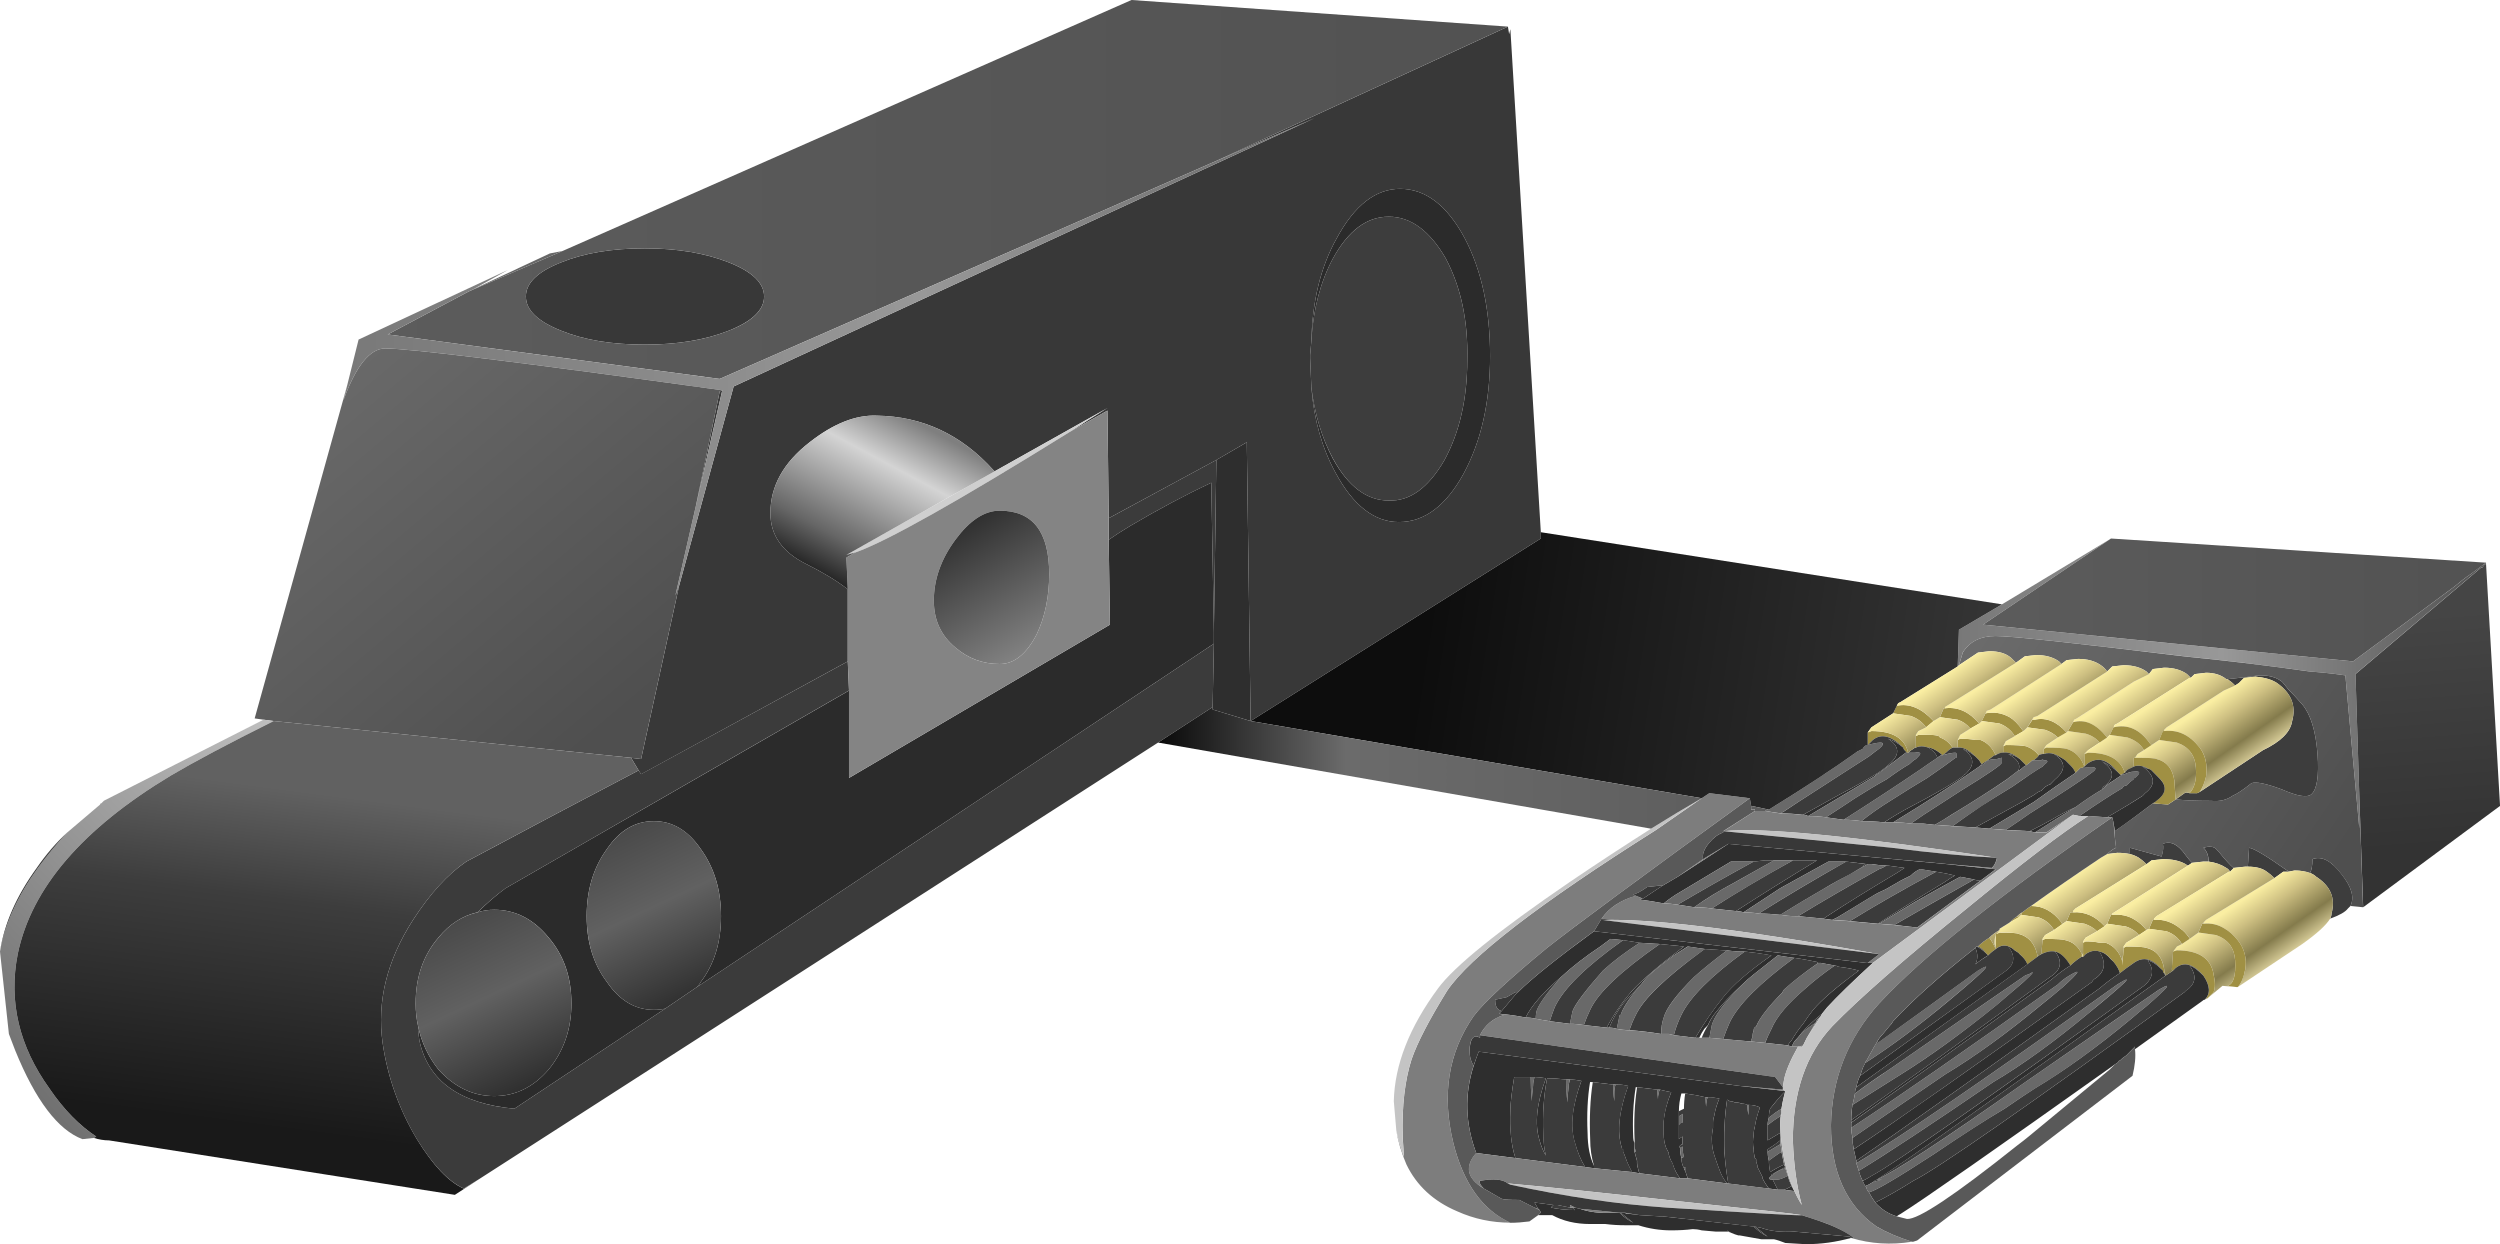
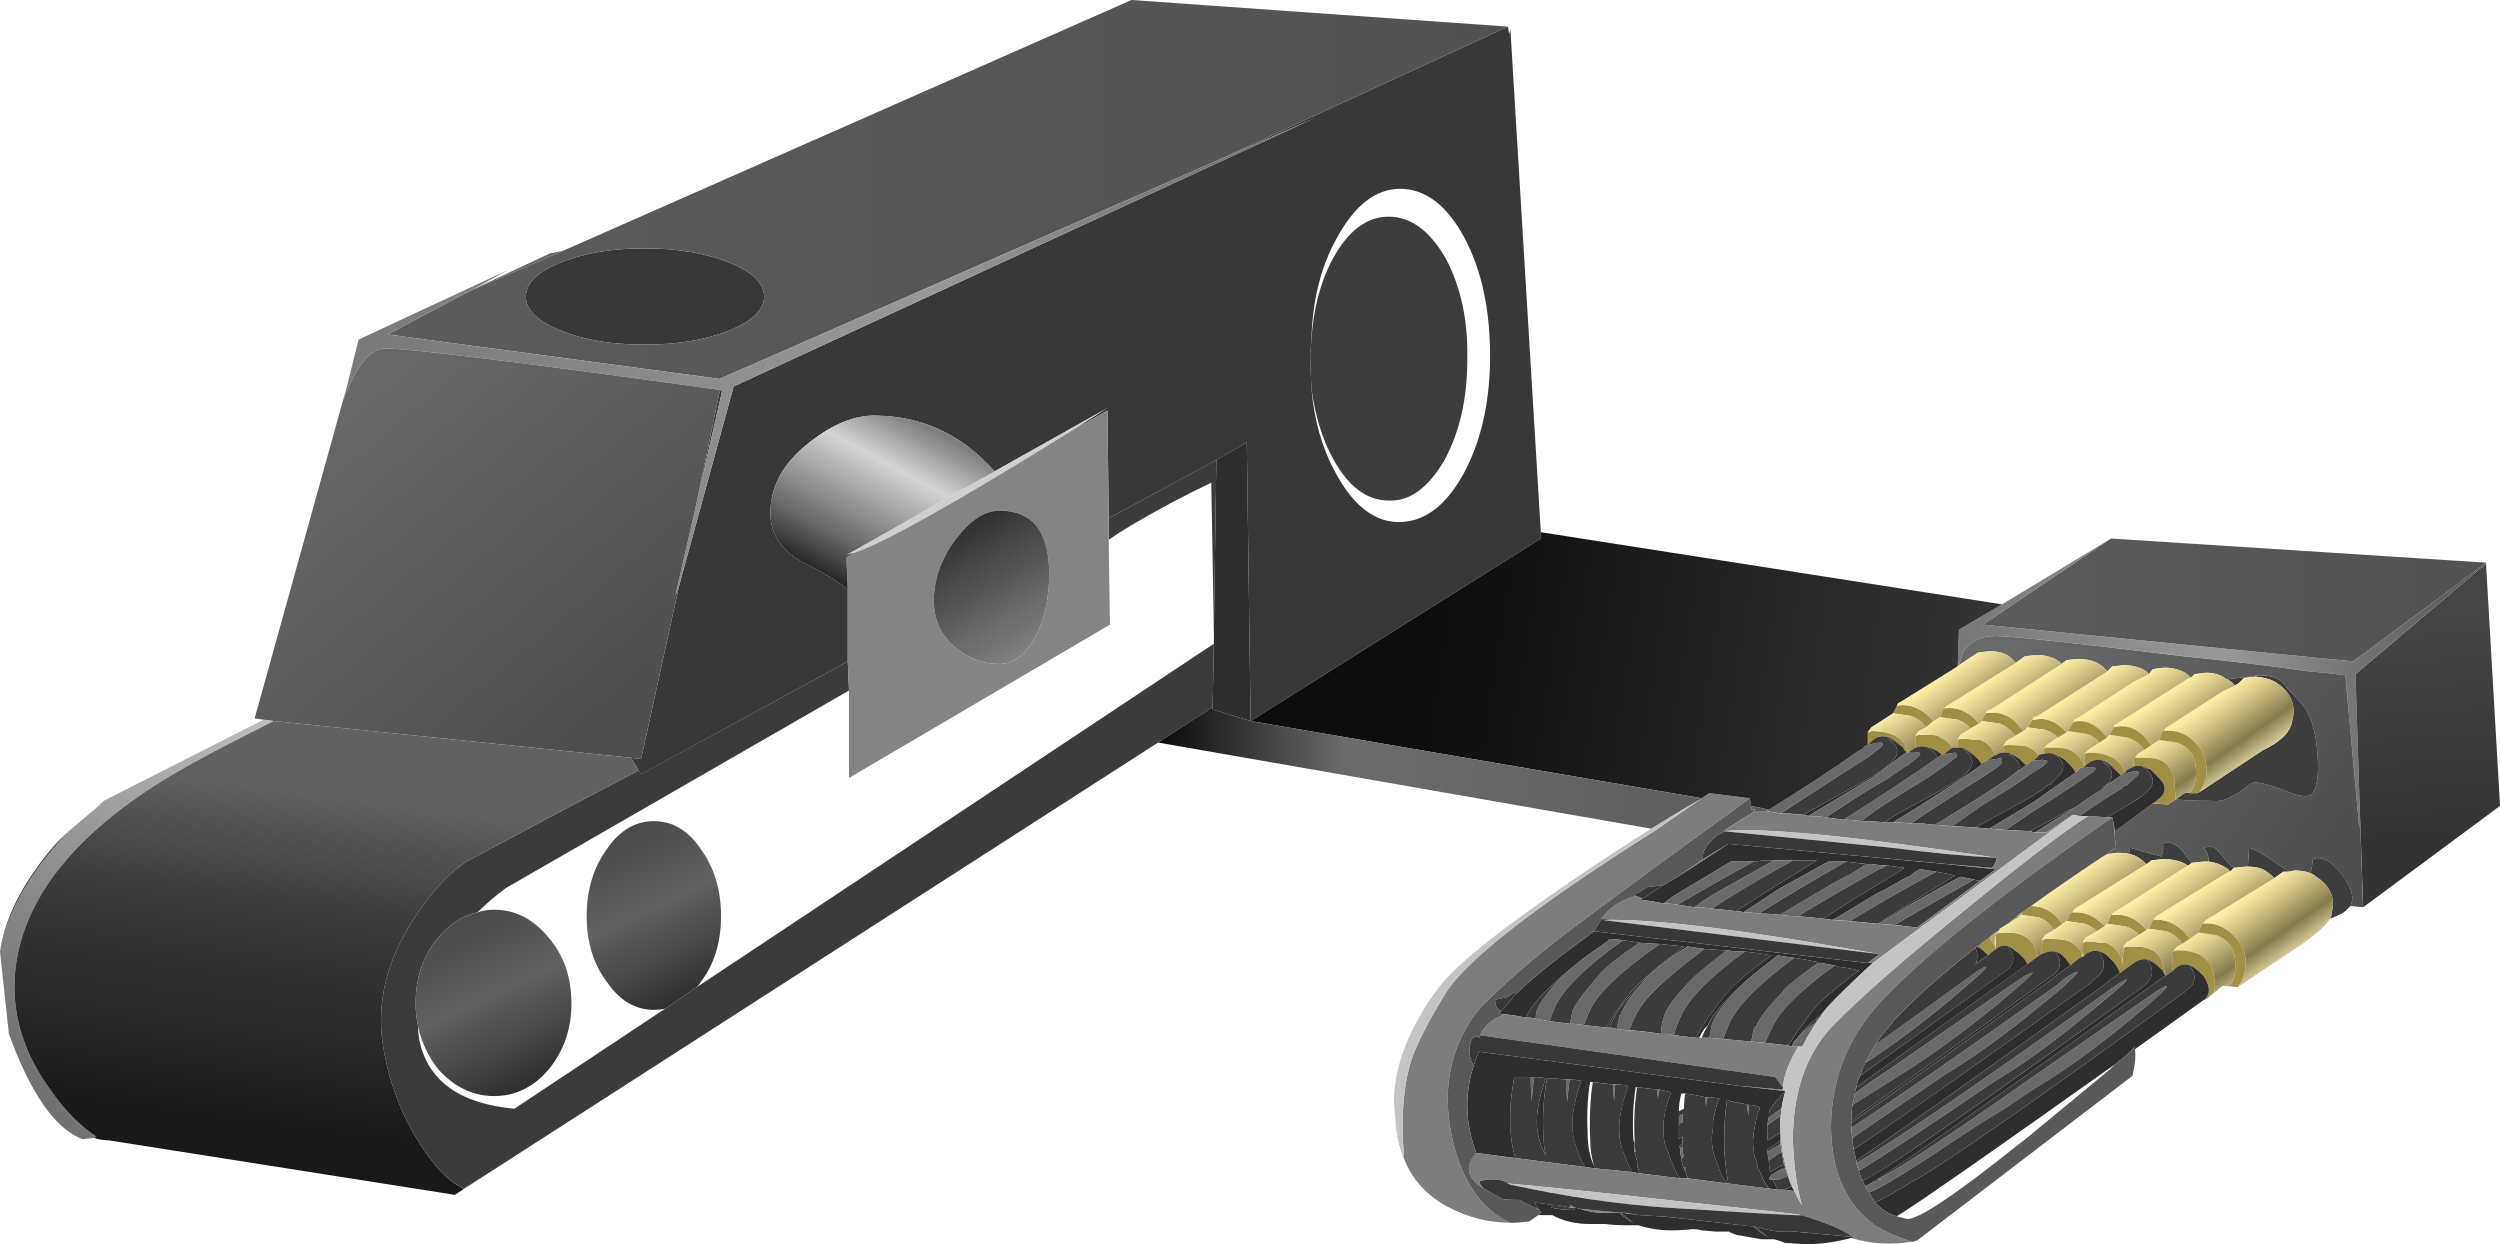
<svg xmlns="http://www.w3.org/2000/svg" xmlns:ns1="http://www.inkscape.org/namespaces/inkscape" id="svg2" xml:space="preserve" viewBox="0 0 98.651 49.099" version="1.1" ns1:version="0.91 r13725">
  <defs id="defs6">
    <linearGradient id="linearGradient24" y2="26.975" gradientUnits="userSpaceOnUse" x2="98.075" gradientTransform="matrix(.8 0 0 -.8 -0 39.279)" y1="26.975" x1="77.25">
      <stop id="stop26" style="stop-color:#787878" offset="0" />
      <stop id="stop28" style="stop-color:#989898" offset="0.502" />
      <stop id="stop30" style="stop-color:#525252" offset="1" />
    </linearGradient>
    <linearGradient id="linearGradient44" y2="-93.107" gradientUnits="userSpaceOnUse" x2="40.882" gradientTransform="matrix(.063 -.798 -.798 -.063 0 39.279)" y1="-93.107" x1="31.629">
      <stop id="stop46" style="stop-color:#454545" offset="0" />
      <stop id="stop48" style="stop-color:#333333" offset="1" />
    </linearGradient>
    <linearGradient id="linearGradient62" y2="23.675" gradientUnits="userSpaceOnUse" x2="98.638" gradientTransform="matrix(.8 0 0 -.8 -0 39.279)" y1="23.675" x1="77.263">
      <stop id="stop64" style="stop-color:#5c5c5c" offset="0" />
      <stop id="stop66" style="stop-color:#525252" offset="1" />
    </linearGradient>
    <linearGradient id="linearGradient80" y2="-23.81" gradientUnits="userSpaceOnUse" x2="95.482" gradientTransform="matrix(.665 -.445 -.445 -.665 0 39.279)" y1="-23.81" x1="78.903">
      <stop id="stop82" style="stop-color:#6b6b6b" offset="0" />
      <stop id="stop84" style="stop-color:#4f4f4f" offset="1" />
    </linearGradient>
    <linearGradient id="linearGradient100" y2="-52.178" gradientUnits="userSpaceOnUse" x2="82.46" gradientTransform="matrix(.457 -.657 -.657 -.457 -0 39.279)" y1="-52.178" x1="79.658">
      <stop id="stop102" style="stop-color:#faeea2" offset="0" />
      <stop id="stop104" style="stop-color:#cec082" offset=".29" />
      <stop id="stop106" style="stop-color:#847b4c" offset=".694" />
      <stop id="stop108" style="stop-color:#d8cd99" offset="1" />
    </linearGradient>
    <linearGradient id="linearGradient122" y2="-55.287" gradientUnits="userSpaceOnUse" x2="75.336" gradientTransform="matrix(.457 -.657 -.657 -.457 -0 39.279)" y1="-55.287" x1="72.534">
      <stop id="stop124" style="stop-color:#faeea2" offset="0" />
      <stop id="stop126" style="stop-color:#cec082" offset=".29" />
      <stop id="stop128" style="stop-color:#847b4c" offset=".694" />
      <stop id="stop130" style="stop-color:#d8cd99" offset="1" />
    </linearGradient>
    <linearGradient id="linearGradient144" y2="-52.512" gradientUnits="userSpaceOnUse" x2="72.993" gradientTransform="matrix(.457 -.657 -.657 -.457 -0 39.279)" y1="-52.512" x1="70.191">
      <stop id="stop146" style="stop-color:#faeea2" offset="0" />
      <stop id="stop148" style="stop-color:#cec082" offset=".29" />
      <stop id="stop150" style="stop-color:#847b4c" offset=".694" />
      <stop id="stop152" style="stop-color:#d8cd99" offset="1" />
    </linearGradient>
    <linearGradient id="linearGradient166" y2="-53.744" gradientUnits="userSpaceOnUse" x2="74.1" gradientTransform="matrix(.457 -.657 -.657 -.457 -0 39.279)" y1="-53.744" x1="71.298">
      <stop id="stop168" style="stop-color:#faeea2" offset="0" />
      <stop id="stop170" style="stop-color:#cec082" offset=".29" />
      <stop id="stop172" style="stop-color:#847b4c" offset=".694" />
      <stop id="stop174" style="stop-color:#d8cd99" offset="1" />
    </linearGradient>
    <linearGradient id="linearGradient190" y2="-51.249" gradientUnits="userSpaceOnUse" x2="71.984" gradientTransform="matrix(.457 -.657 -.657 -.457 -0 39.279)" y1="-51.249" x1="69.183">
      <stop id="stop192" style="stop-color:#faeea2" offset="0" />
      <stop id="stop194" style="stop-color:#cec082" offset=".29" />
      <stop id="stop196" style="stop-color:#847b4c" offset=".694" />
      <stop id="stop198" style="stop-color:#d8cd99" offset="1" />
    </linearGradient>
    <linearGradient id="linearGradient212" y2="-49.933" gradientUnits="userSpaceOnUse" x2="70.764" gradientTransform="matrix(.457 -.657 -.657 -.457 -0 39.279)" y1="-49.933" x1="67.962">
      <stop id="stop214" style="stop-color:#faeea2" offset="0" />
      <stop id="stop216" style="stop-color:#cec082" offset=".29" />
      <stop id="stop218" style="stop-color:#847b4c" offset=".694" />
      <stop id="stop220" style="stop-color:#d8cd99" offset="1" />
    </linearGradient>
    <linearGradient id="linearGradient234" y2="-48.645" gradientUnits="userSpaceOnUse" x2="69.657" gradientTransform="matrix(.457 -.657 -.657 -.457 -0 39.279)" y1="-48.645" x1="66.855">
      <stop id="stop236" style="stop-color:#faeea2" offset="0" />
      <stop id="stop238" style="stop-color:#cec082" offset=".29" />
      <stop id="stop240" style="stop-color:#847b4c" offset=".694" />
      <stop id="stop242" style="stop-color:#d8cd99" offset="1" />
    </linearGradient>
    <linearGradient id="linearGradient262" y2="-46.659" gradientUnits="userSpaceOnUse" x2="77.888" gradientTransform="matrix(.457 -.657 -.657 -.457 -0 39.279)" y1="-46.659" x1="75.086">
      <stop id="stop264" style="stop-color:#faeea2" offset="0" />
      <stop id="stop266" style="stop-color:#cec082" offset=".29" />
      <stop id="stop268" style="stop-color:#847b4c" offset=".694" />
      <stop id="stop270" style="stop-color:#d8cd99" offset="1" />
    </linearGradient>
    <linearGradient id="linearGradient284" y2="-48.181" gradientUnits="userSpaceOnUse" x2="79.121" gradientTransform="matrix(.457 -.657 -.657 -.457 -0 39.279)" y1="-48.181" x1="76.319">
      <stop id="stop286" style="stop-color:#faeea2" offset="0" />
      <stop id="stop288" style="stop-color:#cec082" offset=".29" />
      <stop id="stop290" style="stop-color:#847b4c" offset=".694" />
      <stop id="stop292" style="stop-color:#d8cd99" offset="1" />
    </linearGradient>
    <linearGradient id="linearGradient312" y2="-49.24" gradientUnits="userSpaceOnUse" x2="80.117" gradientTransform="matrix(.457 -.657 -.657 -.457 -0 39.279)" y1="-49.24" x1="77.315">
      <stop id="stop314" style="stop-color:#faeea2" offset="0" />
      <stop id="stop316" style="stop-color:#cec082" offset=".29" />
      <stop id="stop318" style="stop-color:#847b4c" offset=".694" />
      <stop id="stop320" style="stop-color:#d8cd99" offset="1" />
    </linearGradient>
    <linearGradient id="linearGradient334" y2="-50.441" gradientUnits="userSpaceOnUse" x2="81.224" gradientTransform="matrix(.457 -.657 -.657 -.457 -0 39.279)" y1="-50.441" x1="78.422">
      <stop id="stop336" style="stop-color:#faeea2" offset="0" />
      <stop id="stop338" style="stop-color:#cec082" offset=".29" />
      <stop id="stop340" style="stop-color:#847b4c" offset=".694" />
      <stop id="stop342" style="stop-color:#d8cd99" offset="1" />
    </linearGradient>
    <linearGradient id="linearGradient358" y2="15.936" gradientUnits="userSpaceOnUse" x2="86.153" gradientTransform="matrix(.79 -.125 -.125 -.79 -0 39.279)" y1="15.936" x1="59.425">
      <stop id="stop360" style="stop-color:#0d0d0d" offset="0" />
      <stop id="stop362" style="stop-color:#3d3d3d" offset="1" />
    </linearGradient>
    <linearGradient id="linearGradient382" y2="7.475" gradientUnits="userSpaceOnUse" x2="59.5" gradientTransform="matrix(.8 0 0 -.8 -0 39.279)" y1="7.475" x1="14.2">
      <stop id="stop384" style="stop-color:#5c5c5c" offset="0" />
      <stop id="stop386" style="stop-color:#525252" offset="1" />
    </linearGradient>
    <linearGradient id="linearGradient400" y2="14.075" gradientUnits="userSpaceOnUse" x2="59.6" gradientTransform="matrix(.8 0 0 -.8 -0 39.279)" y1="14.075" x1="13">
      <stop id="stop402" style="stop-color:#787878" offset="0" />
      <stop id="stop404" style="stop-color:#989898" offset="0.502" />
      <stop id="stop406" style="stop-color:#525252" offset="1" />
    </linearGradient>
    <linearGradient id="linearGradient420" y2="30.301" gradientUnits="userSpaceOnUse" x2="84.8" gradientTransform="matrix(.8 0 0 -.8 -0 39.279)" y1="30.301" x1="45">
      <stop id="stop422" style="stop-color:#000000" offset="0" />
      <stop id="stop424" style="stop-color:#6b6b6b" offset=".204" />
      <stop id="stop426" style="stop-color:#4f4f4f" offset="1" />
    </linearGradient>
    <linearGradient id="linearGradient440" y2="-47.184" gradientUnits="userSpaceOnUse" x2="68.478" gradientTransform="matrix(.457 -.657 -.657 -.457 -0 39.279)" y1="-47.184" x1="65.676">
      <stop id="stop442" style="stop-color:#faeea2" offset="0" />
      <stop id="stop444" style="stop-color:#cec082" offset=".29" />
      <stop id="stop446" style="stop-color:#847b4c" offset=".694" />
      <stop id="stop448" style="stop-color:#d8cd99" offset="1" />
    </linearGradient>
    <linearGradient id="linearGradient462" y2="-44.105" gradientUnits="userSpaceOnUse" x2="76.822" gradientTransform="matrix(.457 -.657 -.657 -.457 -0 39.279)" y1="-44.105" x1="74.02">
      <stop id="stop464" style="stop-color:#faeea2" offset="0" />
      <stop id="stop466" style="stop-color:#cec082" offset=".29" />
      <stop id="stop468" style="stop-color:#847b4c" offset=".694" />
      <stop id="stop470" style="stop-color:#d8cd99" offset="1" />
    </linearGradient>
    <linearGradient id="linearGradient484" y2="21.769" gradientUnits="userSpaceOnUse" x2="-35.973" gradientTransform="matrix(-.411 .686 .686 .411 0 39.279)" y1="21.769" x1="-43.519">
      <stop id="stop486" style="stop-color:#8a8a8a" offset="0" />
      <stop id="stop488" style="stop-color:#1c1c1c" offset="1" />
    </linearGradient>
    <linearGradient id="linearGradient502" y2="-.684" gradientUnits="userSpaceOnUse" x2="37.438" gradientTransform="matrix(.515 -.612 -.612 -.515 0 39.279)" y1="-.684" x1="18.629">
      <stop id="stop504" style="stop-color:#6b6b6b" offset="0" />
      <stop id="stop506" style="stop-color:#4f4f4f" offset="1" />
    </linearGradient>
    <linearGradient id="linearGradient520" y2="-39.687" gradientUnits="userSpaceOnUse" x2="5.119" gradientTransform="matrix(-.378 -.705 -.705 .378 -0 39.279)" y1="-39.687" x1="-2.397">
      <stop id="stop522" style="stop-color:#7f7f7f" offset="0" />
      <stop id="stop524" style="stop-color:#d4d4d4" offset=".263" />
      <stop id="stop526" style="stop-color:#666666" offset=".726" />
      <stop id="stop528" style="stop-color:#121212" offset="1" />
    </linearGradient>
    <linearGradient id="linearGradient542" y2="30.512" gradientUnits="userSpaceOnUse" x2="6.544" gradientTransform="matrix(.583 .548 .548 -.583 0 39.279)" y1="30.512" x1="-30.278">
      <stop id="stop544" style="stop-color:#696969" offset="0" />
      <stop id="stop546" style="stop-color:#bebebe" offset="0.502" />
      <stop id="stop548" style="stop-color:#bebebe" offset="1" />
    </linearGradient>
    <linearGradient id="linearGradient562" y2="-.753" gradientUnits="userSpaceOnUse" x2="47.758" gradientTransform="matrix(.341 -.724 -.724 -.341 0 39.279)" y1="-.753" x1="40.601">
      <stop id="stop564" style="stop-color:#4a4a4a" offset="0" />
      <stop id="stop566" style="stop-color:#616161" offset=".443" />
      <stop id="stop568" style="stop-color:#2e2e2e" offset="1" />
    </linearGradient>
    <linearGradient id="linearGradient582" y2="-16.94" gradientUnits="userSpaceOnUse" x2="42.748" gradientTransform="matrix(-.105 -.793 -.793 .105 -0 39.279)" y1="-16.94" x1="29.383">
      <stop id="stop584" style="stop-color:#616161" offset="0" />
      <stop id="stop586" style="stop-color:#3d3d3d" offset=".326" />
      <stop id="stop590" style="stop-color:#191919" offset="1" />
    </linearGradient>
    <linearGradient id="linearGradient604" y2="-7.94" gradientUnits="userSpaceOnUse" x2="47.343" gradientTransform="matrix(.341 -.724 -.724 -.341 0 39.279)" y1="-7.94" x1="40.186">
      <stop id="stop606" style="stop-color:#4a4a4a" offset="0" />
      <stop id="stop608" style="stop-color:#616161" offset=".443" />
      <stop id="stop610" style="stop-color:#2e2e2e" offset="1" />
    </linearGradient>
  </defs>
  <g id="g10" transform="matrix(1.25 0 0 -1.25 0 49.099)">
    <g id="g12">
      <g id="g14">
        <g id="g16">
          <g id="g22">
            <path id="path32" style="fill-rule:evenodd;fill:url(#linearGradient24)" d="m74.48 14.158v-1.039l-0.441 4.84c-0.371 0.055-0.746 0.094-1.117 0.121-1.309 0.187-2.629 0.348-3.961 0.48-3.492 0.426-5.481 0.641-5.961 0.641-0.477 0-0.824-0.176-1.039-0.519l-0.121-0.403-0.039-0.039 0.039 1.16 1.359 0.801 3.442 2.078-4.039-2.719 11.679-1.16 3.199 2.36c0.188 0.16 0.36 0.293 0.52 0.398l0.48 0.363-0.058-0.082-0.059-0.078h-0.043l-3.961-3.359 0.121-3.844z" ns1:connector-curvature="0" />
          </g>
        </g>
      </g>
      <g id="g34">
        <g id="g36">
          <g id="g42">
            <path id="path50" style="fill-rule:evenodd;fill:url(#linearGradient44)" d="m78.48 21.478 0.442-7.64-4.32-3.199-0.122 3.519-0.121 3.84 3.961 3.359h0.039l0.063 0.082c0.016 0.016 0.035 0.028 0.058 0.039z" ns1:connector-curvature="0" />
          </g>
        </g>
      </g>
      <g id="g52">
        <g id="g54">
          <g id="g60">
            <path id="path68" style="fill-rule:evenodd;fill:url(#linearGradient62)" d="m66.641 22.279 11.839-0.762v-0.039c-0.023-0.011-0.042-0.023-0.058-0.039l0.058 0.078-0.48-0.359c-0.16-0.105-0.332-0.238-0.52-0.398l-3.199-2.36-11.679 1.16 4.039 2.719z" ns1:connector-curvature="0" />
          </g>
        </g>
      </g>
      <g id="g70">
        <g id="g72">
          <g id="g78">
            <path id="path86" style="fill-rule:evenodd;fill:url(#linearGradient80)" d="m63.641 18.357c-0.055 0.055-0.106 0.11-0.161 0.16-0.16 0.137-0.386 0.204-0.679 0.204l-0.36-0.043-0.601-0.399 0.121 0.399c0.211 0.347 0.559 0.523 1.039 0.523s2.465-0.215 5.961-0.644c1.332-0.133 2.652-0.29 3.961-0.477 0.371-0.027 0.746-0.066 1.117-0.121l0.441-4.84v1.039l0.118-3.519-0.399 0.039c0.133 0.269 0.039 0.601-0.281 1-0.32 0.429-0.625 0.589-0.918 0.48 0-0.211-0.027-0.359-0.082-0.437-0.133 0.05-0.293 0.078-0.48 0.078l-0.2-0.039c0 0.027-0.011 0.039-0.039 0.039-0.64 0.453-1.039 0.695-1.199 0.718l-0.039-0.597h-0.082l-0.359-0.039c-0.028 0-0.133 0.105-0.321 0.32-0.105 0.133-0.187 0.223-0.238 0.277-0.082 0.082-0.215 0.094-0.402 0.039 0.109-0.105 0.16-0.25 0.16-0.437h-0.16l-0.36-0.039c-0.051 0.051-0.121 0.133-0.199 0.238-0.238 0.348-0.48 0.465-0.719 0.36 0.028-0.082 0.012-0.215-0.043-0.399l-1 0.277v-0.199c-0.133 0.028-0.265 0.039-0.398 0.039l-0.32-0.039c0.082 0.082 0.171 0.149 0.281 0.199l-0.039 0.321v0.203c0.449 0.316 0.851 0.613 1.199 0.879l0.48-0.039 0.239 0.16h0.039c0.242-0.027 0.601-0.043 1.082-0.043 0.265-0.027 0.492 0.027 0.679 0.16 0.133 0.055 0.332 0.188 0.598 0.399 0.137 0.054 0.457-0.012 0.961-0.2 0.481-0.211 0.789-0.265 0.922-0.156 0.184 0.156 0.25 0.586 0.199 1.277-0.055 0.723-0.215 1.243-0.48 1.563-0.188 0.211-0.332 0.371-0.442 0.476-0.105 0.137-0.172 0.215-0.199 0.243-0.238 0.187-0.574 0.242-1 0.16l-0.719-0.082h-0.039c-0.16 0.133-0.375 0.203-0.64 0.203l-0.36-0.043-0.121-0.117c-0.051 0.051-0.094 0.09-0.121 0.117-0.184 0.133-0.426 0.203-0.719 0.203l-0.359-0.043-0.121-0.16-0.078 0.082c-0.188 0.133-0.43 0.199-0.723 0.199l-0.359-0.039-0.16-0.16c-0.051 0.078-0.118 0.145-0.2 0.199-0.187 0.133-0.425 0.199-0.718 0.199l-0.364-0.039-0.16-0.121c-0.023 0.028-0.051 0.055-0.078 0.082-0.188 0.133-0.426 0.2-0.719 0.2l-0.359-0.04-0.281-0.203z" ns1:connector-curvature="0" />
          </g>
        </g>
      </g>
      <path id="path88" style="fill-rule:evenodd;fill:#3d3d3d" d="m72.922 11.721c0.051 0.078 0.078 0.226 0.078 0.437 0.293 0.109 0.602-0.051 0.922-0.48 0.316-0.399 0.41-0.731 0.277-1l-0.078-0.078c-0.082-0.11-0.269-0.215-0.562-0.321 0.027 0.055 0.043 0.106 0.043 0.16 0.132 0.481-0.028 0.868-0.481 1.161-0.055 0.054-0.121 0.093-0.199 0.121zm-2.363 5.918c-0.079 0.082-0.161 0.148-0.239 0.199l0.719 0.082c0.426 0.082 0.762 0.027 1-0.16 0.027-0.028 0.094-0.106 0.199-0.243 0.11-0.105 0.254-0.265 0.442-0.476 0.265-0.32 0.425-0.84 0.48-1.563 0.051-0.691-0.015-1.121-0.199-1.277-0.133-0.109-0.441-0.055-0.922 0.156-0.504 0.188-0.824 0.254-0.961 0.2-0.266-0.211-0.465-0.344-0.598-0.399-0.187-0.133-0.414-0.187-0.679-0.16-0.481 0-0.84 0.016-1.082 0.043h-0.039l0.281 0.199c0.027 0.027 0.078 0.027 0.16 0h0.238l0.082 0.039 2 1.321c0.559 0.265 0.868 0.574 0.918 0.917 0.133 0.481-0.027 0.883-0.48 1.2-0.16 0.109-0.387 0.175-0.68 0.203l-0.359-0.043-0.16-0.16-0.121-0.078zm-1.36-5.598-0.121-0.082c-0.023 0-0.051 0.012-0.078 0.039-0.188 0.109-0.426 0.16-0.719 0.16l-0.359-0.039-0.16-0.121c-0.082 0.082-0.16 0.148-0.242 0.203-0.082 0.051-0.172 0.09-0.282 0.117v0.199l1-0.277c0.055 0.184 0.067 0.317 0.039 0.399 0.243 0.105 0.485-0.016 0.723-0.36 0.078-0.105 0.148-0.187 0.199-0.238zm1.321-0.16-0.122-0.121c-0.023 0.054-0.066 0.093-0.117 0.121-0.16 0.105-0.347 0.172-0.558 0.199 0 0.187-0.055 0.332-0.161 0.437 0.184 0.055 0.317 0.043 0.399-0.039 0.051-0.05 0.133-0.144 0.238-0.277 0.188-0.215 0.293-0.32 0.321-0.32zm1.718-0.121h-0.16l-0.277-0.2c-0.082 0.079-0.16 0.145-0.242 0.2-0.133 0.105-0.332 0.16-0.598 0.16l0.039 0.597c0.16-0.023 0.559-0.265 1.199-0.718 0.028 0 0.039-0.012 0.039-0.039zm-30.84 15.281-0.039 0.918v0.121l0.039 0.437c0.055 0.989 0.282 1.856 0.68 2.602 0.484 0.879 1.07 1.32 1.762 1.32 0.695 0 1.293-0.441 1.801-1.32 0.48-0.906 0.707-1.973 0.679-3.199 0-1.227-0.242-2.281-0.718-3.16-0.508-0.879-1.094-1.309-1.762-1.282-0.692 0-1.278 0.442-1.758 1.321-0.348 0.64-0.574 1.386-0.684 2.242z" ns1:connector-curvature="0" />
      <g id="g90">
        <g id="g92">
          <g id="g98">
            <path id="path110" style="fill-rule:evenodd;fill:url(#linearGradient100)" d="m73.559 10.279c-0.133-0.215-0.426-0.48-0.879-0.801l-2.039-1.359c0.105 0.106 0.183 0.293 0.238 0.559 0.055 0.347-0.027 0.656-0.238 0.922-0.133 0.16-0.27 0.281-0.403 0.359-0.211 0.133-0.437 0.187-0.679 0.16v0.039l0.082 0.082 2.16 1.32 0.277 0.2h0.16l0.2 0.039c0.187 0 0.347-0.028 0.484-0.078 0.078-0.028 0.144-0.067 0.199-0.121 0.453-0.293 0.613-0.68 0.481-1.161 0-0.054-0.016-0.105-0.043-0.16zm-4.957-1.039 0.117 0.16 0.16 0.078 0.242 0.161 0.277 0.199 0.563-0.078c0.371-0.133 0.574-0.403 0.598-0.801 0.027-0.481-0.051-0.746-0.239-0.801l0.282-0.039-0.442 0.039-0.48-0.398 0.199 0.199c0.055 0.133 0.055 0.32 0 0.558-0.078 0.508-0.465 0.762-1.156 0.762l-0.121-0.039z" ns1:connector-curvature="0" />
          </g>
        </g>
      </g>
      <g id="g112">
        <g id="g114">
          <g id="g120">
            <path id="path132" style="fill-rule:evenodd;fill:url(#linearGradient122)" d="m69.441 14.279c0.079 0.106 0.145 0.266 0.2 0.481 0.05 0.375-0.016 0.679-0.2 0.918-0.32 0.402-0.695 0.574-1.121 0.523v0.039l0.078 0.078 1.801 1.16 0.36 0.161 0.121 0.082 0.16 0.16 0.359 0.039c0.293-0.028 0.52-0.094 0.68-0.199 0.453-0.321 0.613-0.719 0.48-1.204-0.05-0.343-0.359-0.652-0.918-0.917l-2-1.321zm-1.519 1.481 0.238 0.16 0.559-0.082c0.375-0.133 0.574-0.399 0.601-0.797 0.028-0.375-0.043-0.641-0.199-0.801-0.082 0.027-0.133 0.027-0.16 0l-0.281-0.199-0.039 0.598c-0.055 0.375-0.243 0.601-0.563 0.679-0.051 0.028-0.25 0.039-0.598 0.039h-0.082l0.082 0.121 0.2 0.122 0.242 0.16z" ns1:connector-curvature="0" />
          </g>
        </g>
      </g>
      <g id="g134">
        <g id="g136">
          <g id="g142">
            <path id="path154" style="fill-rule:evenodd;fill:url(#linearGradient144)" d="m66.719 16.318-0.117-0.238-0.082-0.082c-0.348 0.426-0.708 0.586-1.082 0.48l0.042 0.082 0.079 0.04 1.8 1.16 0.481 0.242 0.121 0.156 0.359 0.043c0.293 0 0.532-0.066 0.719-0.199 0.027-0.027 0.066-0.07 0.121-0.121h-0.039l-2.281-1.442-0.082-0.039-0.039-0.082zm-0.438-0.48-0.359-0.238-0.121-0.122v-0.398c-0.11 0.293-0.293 0.48-0.563 0.559-0.105 0.027-0.316 0.039-0.636 0.039l-0.082-0.039 0.082 0.121 0.359 0.238 0.277 0.16 0.043 0.043 0.559-0.082c0.187-0.055 0.332-0.148 0.441-0.281z" ns1:connector-curvature="0" />
          </g>
        </g>
      </g>
      <g id="g156">
        <g id="g158">
          <g id="g164">
-             <path id="path176" style="fill-rule:evenodd;fill:url(#linearGradient166)" d="m68.16 15.92-0.238-0.16-0.043 0.039c-0.317 0.453-0.707 0.625-1.156 0.519l0.039 0.082 0.078 0.039 2.281 1.442h0.039l0.121 0.117 0.36 0.043c0.265 0 0.48-0.07 0.64-0.203h0.039c0.078-0.051 0.16-0.117 0.239-0.199l-0.36-0.161-1.801-1.16-0.078-0.078v-0.039h-0.039l-0.121-0.281zm-0.801-0.84c-0.05-0.027-0.105-0.055-0.16-0.082-0.051-0.027-0.094-0.066-0.121-0.117-0.133 0.426-0.516 0.636-1.156 0.636l-0.121-0.039 0.121 0.122 0.359 0.238 0.239 0.16 0.082 0.082 0.558-0.082c0.242-0.078 0.414-0.211 0.52-0.398l-0.2-0.122-0.082-0.121h-0.039v-0.277z" ns1:connector-curvature="0" />
+             <path id="path176" style="fill-rule:evenodd;fill:url(#linearGradient166)" d="m68.16 15.92-0.238-0.16-0.043 0.039c-0.317 0.453-0.707 0.625-1.156 0.519l0.039 0.082 0.078 0.039 2.281 1.442h0.039l0.121 0.117 0.36 0.043c0.265 0 0.48-0.07 0.64-0.203h0.039c0.078-0.051 0.16-0.117 0.239-0.199l-0.36-0.161-1.801-1.16-0.078-0.078v-0.039h-0.039l-0.121-0.281zm-0.801-0.84c-0.05-0.027-0.105-0.055-0.16-0.082-0.051-0.027-0.094-0.066-0.121-0.117-0.133 0.426-0.516 0.636-1.156 0.636l-0.121-0.039 0.121 0.122 0.359 0.238 0.239 0.16 0.082 0.082 0.558-0.082c0.242-0.078 0.414-0.211 0.52-0.398l-0.2-0.122-0.082-0.121h-0.039v-0.277" ns1:connector-curvature="0" />
          </g>
        </g>
      </g>
      <path id="path178" style="fill-rule:evenodd;fill:#a09043" d="m67.961 13.92c0.051 0.027 0.094 0.051 0.117 0.082 0.293 0.211 0.336 0.437 0.121 0.68l-0.277 0.277c-0.027 0.027-0.055 0.043-0.082 0.043-0.188 0.105-0.348 0.133-0.481 0.078v0.277h0.121c0.348 0 0.547-0.011 0.598-0.039 0.32-0.078 0.508-0.304 0.563-0.679l0.039-0.598-0.242-0.16-0.477 0.039zm1.16 0.32c0.156 0.16 0.227 0.426 0.199 0.801-0.027 0.398-0.226 0.664-0.601 0.797l-0.559 0.082 0.117 0.281h0.043c0.426 0.051 0.801-0.121 1.118-0.519 0.187-0.243 0.253-0.547 0.203-0.922-0.055-0.215-0.121-0.371-0.203-0.481l-0.079-0.039h-0.238zm-3.84 1.961 0.16 0.277c0.371 0.11 0.731-0.05 1.079-0.48l-0.239-0.16c-0.109 0.133-0.254 0.226-0.441 0.281l-0.559 0.082zm1.438 0.117c0.453 0.11 0.84-0.066 1.16-0.519l0.043-0.039-0.242-0.16c-0.106 0.187-0.282 0.32-0.52 0.398l-0.558 0.082 0.117 0.238zm-1.758-0.32c-0.109 0.109-0.242 0.187-0.402 0.242l-0.559 0.078 0.16 0.242h0.078c0.348 0.079 0.684-0.054 1-0.402l-0.277-0.16zm-0.121-0.52c-0.106 0.036-0.215 0.036-0.32 0v0.161l0.082 0.039c0.32 0 0.531-0.012 0.64-0.039 0.266-0.082 0.453-0.266 0.559-0.559v0.398l0.121 0.039c0.64 0 1.023-0.21 1.156-0.636-0.023 0-0.051-0.016-0.078-0.043-0.027 0-0.039-0.012-0.039-0.039-0.027 0.027-0.055 0.054-0.082 0.082l-0.039 0.039c-0.32 0.398-0.641 0.48-0.961 0.238l-0.078-0.078c-0.028 0-0.043-0.016-0.043-0.039h-0.078c-0.055-0.055-0.11-0.109-0.16-0.16-0.028 0.078-0.082 0.16-0.161 0.238l-0.16 0.16c-0.078 0.055-0.144 0.094-0.199 0.121-0.055 0.035-0.105 0.063-0.16 0.078zm0-5.558c-0.106 0.187-0.266 0.32-0.481 0.398l-0.558 0.082 0.039 0.078c0.105 0.082 0.199 0.149 0.281 0.2 0.371 0 0.691-0.172 0.957-0.52 0-0.023 0.016-0.039 0.043-0.039l-0.281-0.199zm0.601 0.558c0.371 0.028 0.707-0.121 1-0.437l-0.242-0.16c-0.105 0.105-0.238 0.183-0.398 0.238l-0.563 0.082 0.121 0.277h0.082zm1.239-0.078c0.265 0.024 0.508-0.027 0.718-0.16 0.137-0.082 0.254-0.187 0.364-0.32l-0.242-0.16c-0.106 0.132-0.254 0.226-0.442 0.281h-0.039l-0.519 0.078 0.121 0.281h0.039zm1.32-0.16c0.293 0.027 0.574-0.066 0.84-0.281 0.082-0.055 0.16-0.133 0.238-0.242 0.027-0.024 0.043-0.051 0.043-0.078l-0.242-0.161c-0.106 0.188-0.266 0.321-0.481 0.399l-0.558 0.082 0.121 0.281h0.039zm1.559-0.121c0.242 0.027 0.468-0.027 0.679-0.16 0.137-0.078 0.27-0.199 0.403-0.359 0.214-0.266 0.293-0.575 0.238-0.918-0.051-0.27-0.133-0.454-0.238-0.563h-0.039l-0.282 0.039c0.188 0.055 0.266 0.32 0.239 0.801-0.024 0.398-0.227 0.668-0.598 0.801l-0.563 0.082 0.122 0.277h0.039zm0-1.641c-0.321 0.375-0.614 0.454-0.879 0.243l-0.082-0.082c-0.024 0-0.039 0.015-0.039 0.039l0.039 0.562 0.121 0.039c0.691 0 1.082-0.254 1.16-0.762 0.055-0.238 0.055-0.425 0-0.558l-0.199-0.199c-0.024 0-0.051-0.016-0.078-0.039 0.183 0.187 0.171 0.441-0.043 0.757zm-1.321 0.2c-0.293 0.347-0.586 0.414-0.879 0.203-0.16-0.11-0.304-0.215-0.437-0.321-0.027 0.106-0.094 0.227-0.203 0.36-0.028 0.027-0.051 0.051-0.078 0.082-0.11 0.133-0.227 0.211-0.364 0.238-0.132 0.051-0.277 0.027-0.437-0.082l-0.082-0.078v0.437l0.082 0.043c0.187 0 0.332-0.015 0.437-0.043h0.203c0.266-0.105 0.442-0.304 0.52-0.597v-0.121l0.039 0.558 0.082 0.043c0.344 0 0.559-0.015 0.641-0.043 0.316-0.078 0.504-0.304 0.558-0.679 0-0.051 0.012-0.106 0.039-0.161l-0.082 0.083v0.039l-0.039 0.039zm-2.519 0.402c-0.133-0.082-0.254-0.176-0.36-0.281-0.027 0.054-0.05 0.093-0.082 0.121-0.132 0.183-0.265 0.293-0.398 0.32-0.133 0.024-0.281 0-0.441-0.082l0.042 0.442 0.082 0.039c0.344 0 0.559-0.012 0.637-0.039 0.242-0.055 0.414-0.2 0.524-0.442-0.004-0.027-0.004-0.051-0.004-0.078zm-1.84 7.121-0.277-0.16c-0.11 0.184-0.27 0.316-0.481 0.398l-0.562 0.078 0.121 0.243c0.265 0.054 0.519 0.011 0.758-0.121 0.136-0.079 0.269-0.211 0.402-0.399l0.039-0.039zm-2.481 0.719c0.403 0.051 0.762-0.106 1.082-0.481l-0.281-0.16c-0.105 0.133-0.238 0.227-0.398 0.281l-0.563 0.079 0.121 0.281h0.039zm1.602-1.481h-0.039c-0.133-0.105-0.27-0.199-0.402-0.281-0.024 0.027-0.051 0.067-0.079 0.121l-0.121 0.121c-0.214 0.211-0.398 0.305-0.558 0.278v0.242l0.078 0.039c0.187 0 0.348-0.016 0.48-0.039h0.161c0.214-0.082 0.375-0.242 0.48-0.481zm1.359 0c0-0.027-0.05-0.082-0.16-0.16h-0.039c-0.055-0.054-0.121-0.105-0.199-0.16l-0.199 0.199c-0.188 0.16-0.364 0.227-0.524 0.199v0.204l0.082 0.039c0.321 0 0.535-0.016 0.641-0.039 0.16-0.055 0.293-0.149 0.398-0.282zm-3.558 0.879c-0.11 0.16-0.266 0.282-0.481 0.36l-0.558 0.082 0.117 0.242c0.398 0.078 0.785-0.082 1.16-0.485l-0.238-0.199zm0.84-0.64c-0.055-0.024-0.094-0.051-0.121-0.078-0.051-0.055-0.118-0.11-0.2-0.161-0.105 0.106-0.242 0.188-0.398 0.239h-0.043c-0.156 0.054-0.293 0.054-0.399 0v0.363l0.079 0.039h0.363c0.133 0 0.223-0.016 0.277-0.039 0.028 0 0.039-0.016 0.039-0.043 0.16-0.051 0.297-0.16 0.403-0.32zm-1.403-0.161h-0.039c-0.027 0.028-0.051 0.055-0.078 0.083-0.027 0.027-0.043 0.054-0.043 0.082-0.371 0.371-0.691 0.453-0.957 0.238-0.055-0.051-0.109-0.106-0.16-0.16v0.398l0.117 0.043c0.668 0 1.055-0.23 1.16-0.684zm3.481-5.199-0.278-0.16c0.079 0.082 0.161 0.149 0.239 0.199l0.039-0.039zm-0.719-1v0.481h0.039l0.082 0.039c0.344 0 0.547-0.012 0.598-0.039 0.32-0.078 0.519-0.305 0.601-0.68v-0.039c-0.109-0.082-0.215-0.16-0.32-0.242-0.027 0.082-0.078 0.16-0.16 0.242l-0.121 0.121-0.117 0.078c-0.04 0.031-0.071 0.059-0.102 0.078-0.18 0.11-0.344 0.094-0.5-0.039-0.078-0.051-0.16-0.117-0.238-0.199l-0.082 0.082c-0.078 0.106-0.16 0.172-0.239 0.199 0.106 0.106 0.227 0.2 0.36 0.278 0.078-0.106 0.144-0.227 0.199-0.36z" ns1:connector-curvature="0" />
      <g id="g180">
        <g id="g182">
          <g id="g188">
            <path id="path200" style="fill-rule:evenodd;fill:url(#linearGradient190)" d="m63.602 16.041 0.277 0.16 0.121 0.117 0.199 0.321 0.121 0.039 2.2 1.402 0.16 0.16 0.359 0.039c0.293 0 0.535-0.066 0.719-0.199l0.082-0.082-0.481-0.238-1.8-1.16-0.079-0.04-0.039-0.082-0.16-0.277-0.043-0.043c-0.316 0.348-0.652 0.481-1 0.402h-0.078l-0.16-0.242 0.559-0.078c0.16-0.055 0.293-0.133 0.402-0.242l-0.359-0.238-0.082-0.121v-0.161c-0.055 0-0.106-0.011-0.161-0.039-0.105 0.133-0.238 0.227-0.398 0.282-0.109 0.027-0.32 0.039-0.641 0.039l-0.082-0.039 0.082 0.16 0.282 0.16z" ns1:connector-curvature="0" />
          </g>
        </g>
      </g>
      <g id="g202">
        <g id="g204">
          <g id="g210">
            <path id="path222" style="fill-rule:evenodd;fill:url(#linearGradient212)" d="m66.52 18.08-2.2-1.402-0.121-0.039-0.199-0.321-0.121-0.117-0.039 0.039c-0.133 0.184-0.266 0.317-0.399 0.399-0.242 0.132-0.496 0.175-0.761 0.121l0.039 0.078 0.121 0.043 2.238 1.437 0.16 0.121 0.364 0.039c0.293 0 0.531-0.066 0.718-0.199 0.078-0.054 0.145-0.121 0.2-0.199zm-3.961-1.563 0.562-0.078c0.211-0.082 0.371-0.214 0.481-0.398l-0.282-0.16-0.082-0.16v-0.204c-0.078 0-0.16-0.023-0.238-0.078-0.109 0.239-0.266 0.399-0.48 0.481h-0.161c-0.132 0.027-0.293 0.039-0.48 0.039l-0.082-0.039 0.082 0.16 0.32 0.199 0.278 0.16 0.082 0.078z" ns1:connector-curvature="0" />
          </g>
        </g>
      </g>
      <g id="g224">
        <g id="g226">
          <g id="g232">
            <path id="path244" style="fill-rule:evenodd;fill:url(#linearGradient234)" d="m62.48 16.439c-0.32 0.375-0.679 0.532-1.082 0.481v0.039l2.243 1.398 0.281 0.203 0.355 0.04c0.297 0 0.535-0.067 0.723-0.2 0.027-0.027 0.051-0.054 0.078-0.082l-2.238-1.437-0.121-0.043-0.039-0.078-0.118-0.243-0.082-0.078zm-2-0.398v0.039l0.082 0.121 0.239 0.117 0.238 0.199 0.199 0.122 0.563-0.082c0.16-0.051 0.293-0.145 0.398-0.278l-0.32-0.199-0.078-0.16v-0.242h-0.16c-0.106 0.16-0.243 0.269-0.403 0.32 0 0.027-0.011 0.043-0.039 0.043-0.051 0.023-0.144 0.039-0.277 0.039h-0.363l-0.079-0.039z" ns1:connector-curvature="0" />
          </g>
        </g>
      </g>
      <path id="path246" style="fill-rule:evenodd;fill:#2e2e2e" d="m66.762 13.041-0.043 0.277-0.039 0.16h-0.16c0.507 0.293 0.878 0.52 1.121 0.68 0.023 0.027 0.05 0.055 0.078 0.082 0.347 0.266 0.32 0.547-0.078 0.84 0.05-0.027 0.117-0.055 0.199-0.078 0.027 0 0.051-0.016 0.082-0.043l0.277-0.281c0.215-0.239 0.176-0.465-0.121-0.68-0.023-0.027-0.066-0.051-0.117-0.078-0.348-0.266-0.746-0.563-1.199-0.879zm-1.242 1.84c-0.399-0.27-0.84-0.574-1.321-0.922l-1.398-0.84-0.442 0.039c0.243 0.133 0.536 0.293 0.879 0.481 0.403 0.214 0.735 0.402 1 0.562 0.055 0.051 0.121 0.09 0.203 0.117l0.079 0.082c0.054 0.051 0.121 0.094 0.203 0.117 0.05 0.055 0.105 0.11 0.156 0.161 0.348 0.293 0.336 0.562-0.039 0.8 0.055-0.015 0.105-0.043 0.16-0.078 0.055-0.027 0.121-0.066 0.199-0.121l0.16-0.16c0.082-0.078 0.133-0.16 0.161-0.238zm0.839-0.524c0 0.028 0.016 0.055 0.039 0.082 0.375 0.266 0.364 0.536-0.039 0.801 0.215-0.105 0.375-0.215 0.481-0.32l0.039-0.039c0.027-0.028 0.055-0.055 0.082-0.082-0.082-0.051-0.16-0.106-0.238-0.16-0.137-0.079-0.258-0.172-0.364-0.282zm-2.281-1.316c0.215 0.105 0.442 0.226 0.684 0.359 0.265 0.157 0.519 0.293 0.758 0.399-0.399-0.242-0.825-0.508-1.282-0.801l-0.16 0.043zm-9.519-12.641h-0.399l-0.441 0.039c-0.106 0.028-0.199 0.039-0.281 0.039-0.211-0.027-0.438-0.039-0.68-0.039-0.348 0-0.692 0.051-1.039 0.161h-0.399c-0.215 0-0.429 0.011-0.64 0.039h-0.481c-0.453 0-0.855 0.093-1.199 0.281h-0.441l0.082 0.082-0.039 0.078-0.043 0.039-0.118 0.199c0.184-0.027 0.387-0.051 0.598-0.078-0.027-0.027-0.051-0.055-0.078-0.082 0.238-0.051 0.492-0.078 0.758-0.078-0.028 0.023-0.051 0.051-0.078 0.078h0.078l0.16-0.039c0.293-0.105 0.641-0.148 1.043-0.121h0.199c0.133-0.133 0.277-0.238 0.438-0.32l-0.399 0.32h0.121c0.02-0.008 0.047-0.023 0.078-0.039 0.094 0 0.184-0.008 0.282-0.02 0.039-0.004 0.078-0.011 0.121-0.019l0.636-0.039h0.082l2.879-0.321c0.133-0.132 0.282-0.242 0.442-0.32l-0.399 0.32 0.2-0.043c0.293-0.105 0.64-0.144 1.039-0.117l1.761-0.16 0.039-0.039c-0.48-0.133-0.961-0.199-1.441-0.199l-0.641 0.039c-0.132 0.051-0.25 0.094-0.359 0.117h-0.398l-0.68 0.121h-0.043c-0.07 0.02-0.145 0.043-0.219 0.078-0.047 0.02-0.094 0.047-0.14 0.082l0.039-0.039zm-4.239 2.078v-0.078l-0.281 0.039c-0.133 0.215-0.238 0.465-0.32 0.762-0.16 0.504-0.094 1.156 0.203 1.957-0.137 0.027-0.254 0.043-0.363 0.043h-0.118c-0.214 0.024-0.414 0.039-0.601 0.039-0.106-0.535-0.149-1.121-0.117-1.762 0-0.238 0.023-0.464 0.078-0.679-0.078 0.133-0.149 0.293-0.199 0.48-0.161 0.508-0.094 1.16 0.199 1.961-0.133 0.027-0.254 0.039-0.36 0.039h-0.64c-0.078-0.48-0.121-0.828-0.121-1.039-0.024-0.613 0.027-1.121 0.16-1.519l-1.238 0.16c-0.348 0.933-0.375 1.851-0.079 2.758 0.051 0.16 0.106 0.308 0.157 0.441l8.242-1.082 1.441-0.16c-0.136-0.133-0.297-0.321-0.484-0.559-0.024-0.078-0.039-0.172-0.039-0.281-0.028-0.078-0.039-0.16-0.039-0.238v-0.481c0.133 0.078 0.265 0.16 0.398 0.238v-0.238c-0.133-0.109-0.265-0.199-0.398-0.281v-0.082c0-0.078 0.011-0.172 0.039-0.277 0-0.11 0.015-0.227 0.039-0.36 0.082 0.051 0.176 0.106 0.281 0.16 0.055 0.024 0.11 0.051 0.16 0.078 0-0.027 0.016-0.05 0.043-0.078-0.16-0.082-0.308-0.16-0.441-0.242v-0.039c-0.11-0.078-0.094-0.117 0.039-0.117 0.055-0.109 0.105-0.215 0.16-0.32l-0.281 0.039c-0.078 0.105-0.149 0.215-0.199 0.32v0.039c-0.055 0.106-0.106 0.215-0.161 0.32 0 0.051-0.015 0.106-0.039 0.161v0.078l-0.043 0.043c-0.023 0.105-0.039 0.199-0.039 0.281-0.027 0.156-0.027 0.305 0 0.437 0 0.106 0.016 0.2 0.039 0.282 0.028 0.187 0.082 0.386 0.161 0.597-0.106 0.055-0.227 0.082-0.36 0.082h-0.039c-0.055 0.024-0.105 0.039-0.16 0.039-0.078 0.028-0.16 0.039-0.238 0.039-0.055 0.028-0.11 0.039-0.16 0.039-0.028 0.028-0.055 0.043-0.082 0.043-0.082-0.535-0.106-1.093-0.082-1.679 0.027-0.348 0.07-0.668 0.121-0.961h-0.039c-0.11 0.133-0.188 0.281-0.243 0.437-0.05 0.137-0.105 0.282-0.156 0.442-0.055 0.16-0.082 0.336-0.082 0.519 0 0.11 0.012 0.227 0.039 0.36v0.16c0 0.082 0.016 0.16 0.043 0.242 0.024 0.16 0.078 0.332 0.156 0.52-0.132 0.027-0.25 0.039-0.359 0.039h-0.078c-0.215 0.054-0.43 0.093-0.641 0.121h-0.121c-0.051-0.188-0.078-0.375-0.078-0.559v-0.883c0.023 0.028 0.066 0.055 0.117 0.082v-0.242c-0.027 0-0.051-0.012-0.078-0.039s-0.027-0.055 0-0.082c0-0.105 0.012-0.211 0.039-0.32 0-0.106 0.027-0.211 0.082-0.317 0-0.027 0.012-0.054 0.039-0.082 0.028-0.078 0.051-0.16 0.078-0.238h-0.238c-0.105 0.133-0.187 0.293-0.242 0.477-0.051 0.082-0.09 0.175-0.117 0.281v0.043c-0.028 0.051-0.055 0.105-0.082 0.16-0.051 0.133-0.078 0.277-0.078 0.437v0.403c0.023 0.293 0.105 0.597 0.238 0.918-0.133 0.027-0.254 0.054-0.36 0.082h-0.078c-0.215 0.023-0.429 0.051-0.644 0.078h-0.039c-0.078-0.481-0.106-1.012-0.078-1.602 0-0.05 0.011-0.105 0.039-0.156v-0.281c0.027-0.106 0.054-0.199 0.078-0.281v-0.082c0-0.051 0.015-0.118 0.043-0.2 0-0.023 0.011-0.066 0.039-0.117l-0.238 0.039c-0.028 0.055-0.055 0.106-0.082 0.16-0.051 0.106-0.094 0.2-0.118 0.282-0.027 0.078-0.054 0.144-0.082 0.199v0.078c-0.027 0-0.039 0.016-0.039 0.043-0.16 0.504-0.094 1.16 0.199 1.957-0.109 0.027-0.214 0.043-0.32 0.043h-0.16c-0.215 0.023-0.426 0.051-0.641 0.078h-0.082c-0.078-0.48-0.105-1.012-0.078-1.602 0.004-0.425 0.071-0.773 0.203-1.039zm6.239-0.64c0.027-0.051 0.054-0.106 0.082-0.16l-0.321 0.043c0.078 0.023 0.16 0.066 0.239 0.117zm13 6.64c0.214-0.316 0.226-0.57 0.043-0.757-0.028 0-0.055-0.016-0.082-0.043-0.747-0.532-1.454-1.039-2.122-1.52v0.082l-0.277-0.281c-0.082-0.051-0.148-0.106-0.199-0.16-0.027 0-0.043-0.012-0.043-0.039-0.027-0.028-0.067-0.055-0.117-0.082-3.789-2.692-6.043-4.266-6.762-4.719-0.055-0.027-0.094-0.051-0.121-0.078-0.266 0.078-0.492 0.226-0.68 0.437 0.375 0.188 0.774 0.414 1.199 0.684 0.75 0.371 3.602 2.355 8.563 5.957l0.039 0.043c0.32 0.211 0.359 0.476 0.121 0.797 0.106-0.028 0.254-0.133 0.438-0.321zm-10.68-6.64c-0.024 0.054-0.051 0.109-0.078 0.16 0.105 0.055 0.199 0.109 0.277 0.16 0.75 0.399 3.617 2.399 8.602 6 0.293 0.242 0.332 0.508 0.121 0.801 0.133-0.027 0.277-0.121 0.437-0.281l0.043-0.039v-0.039c0.028-0.032 0.055-0.071 0.078-0.122-5.226-3.761-8.265-5.906-9.117-6.441-0.054-0.023-0.094-0.051-0.121-0.078-0.082-0.055-0.16-0.094-0.242-0.121zm8.043 6.722c-0.242-0.16-0.457-0.32-0.641-0.48-3.867-2.773-6.426-4.586-7.679-5.441-0.028 0.132-0.055 0.253-0.082 0.359 1.332 0.883 3.839 2.641 7.519 5.281 0.027 0.055 0.066 0.094 0.121 0.121 0.293 0.211 0.332 0.492 0.117 0.84 0.133-0.027 0.254-0.109 0.36-0.242 0.027-0.027 0.054-0.051 0.082-0.078 0.109-0.133 0.176-0.254 0.203-0.36zm-2.043 0.68c0.133-0.027 0.269-0.133 0.402-0.32 0.028-0.028 0.051-0.067 0.078-0.121-0.211-0.133-0.414-0.282-0.597-0.442-2.774-2-4.883-3.504-6.321-4.515v0.078c1.438 1.015 3.532 2.519 6.282 4.519 0.343 0.215 0.398 0.481 0.156 0.801zm-26.559 10.078 0.078 5.442 0.961 0.558 0.121-8.801-1.199 0.364v0.078l0.039 2v0.359zm9.078-11.961 0.442 0.524c0.027 0.023 0.055 0.051 0.082 0.078 0.426 0.426 1.226 1.066 2.398 1.922l8.602-1h0.199c-0.641-0.59-1.121-1.055-1.441-1.403l-0.16-0.199c-0.266-0.215-0.481-0.414-0.641-0.601-0.078-0.106-0.16-0.2-0.238-0.278-0.028-0.054-0.055-0.109-0.082-0.16l-0.118 0.039c0.024 0.055 0.067 0.106 0.118 0.16 0.109 0.188 0.226 0.36 0.363 0.52 0.105 0.16 0.211 0.308 0.316 0.441 0.27 0.317 0.75 0.731 1.442 1.239-0.188 0.054-0.403 0.093-0.641 0.121-0.051 0.027-0.094 0.039-0.117 0.039-0.137 0.027-0.281 0.054-0.442 0.082h-0.082c-0.027 0.023-0.05 0.039-0.078 0.039-0.242 0.051-0.468 0.094-0.683 0.121-0.184 0.023-0.36 0.051-0.516 0.078l-0.762-0.602c-0.132-0.105-0.254-0.21-0.359-0.316-0.348-0.32-0.629-0.613-0.84-0.883-0.109-0.133-0.187-0.265-0.242-0.398-0.051-0.055-0.094-0.094-0.117-0.121-0.055-0.078-0.11-0.172-0.16-0.282h-0.121c0.265 0.454 0.558 0.883 0.878 1.282 0.293 0.375 0.801 0.816 1.524 1.32-0.297 0.055-0.574 0.094-0.844 0.121-0.211 0-0.398 0.012-0.558 0.039h-0.082l-0.598 0.039-0.563 0.082-0.437-0.281c-0.293-0.215-0.559-0.426-0.801-0.641-0.078-0.078-0.16-0.171-0.238-0.277-0.215-0.215-0.403-0.414-0.563-0.601-0.183-0.243-0.332-0.493-0.437-0.762h-0.082c0.215 0.402 0.48 0.789 0.801 1.16 0.347 0.375 0.894 0.84 1.64 1.402l-0.762 0.078-0.636 0.039-0.524 0.083-0.398 0.039c-0.106-0.082-0.215-0.161-0.32-0.239-0.481-0.32-0.891-0.64-1.239-0.961-0.562-0.48-0.933-0.906-1.121-1.281-0.265 0.055-0.547 0.094-0.84 0.121l0.078 0.078zm7.961 4.723h-0.718l-1.602-0.961c-0.184-0.105-0.359-0.227-0.519-0.359-0.266 0.054-0.52 0.093-0.758 0.121l0.078 0.039h0.039l0.601 0.398 0.481 0.282 1.598 1.039 6.921-0.641 1.52-0.16-0.48-0.36c-0.082 0-0.149 0.016-0.2 0.039-0.16 0.028-0.308 0.055-0.441 0.083-0.453-0.243-0.934-0.508-1.441-0.801l-1.118-0.68h-0.039c0.614 0.398 1.321 0.84 2.117 1.32 0.11 0.078 0.215 0.149 0.321 0.2-0.211 0.054-0.414 0.093-0.598 0.121-0.16 0.027-0.32 0.054-0.48 0.078h-0.039c-0.11-0.051-0.204-0.117-0.282-0.199-0.109-0.051-0.215-0.106-0.32-0.161l-0.48-0.277c-0.133-0.055-0.266-0.121-0.399-0.203l-1.121-0.68c-0.055-0.027-0.105-0.051-0.16-0.078l-0.281 0.039c0.054 0.028 0.093 0.055 0.121 0.078 0.613 0.403 1.347 0.856 2.199 1.364 0.082 0.05 0.16 0.105 0.242 0.16-0.187 0.023-0.375 0.051-0.562 0.078-0.161 0-0.321 0.016-0.481 0.043h-0.117l-0.563-0.324c0.137 0.082 0.27 0.16 0.403 0.242 0.027 0.051 0.066 0.082 0.121 0.082-0.215 0.023-0.43 0.051-0.645 0.078h-0.558c-0.481-0.266-0.985-0.547-1.52-0.84l-1.16-0.762c-0.078 0.028-0.16 0.039-0.238 0.039 0.746 0.485 1.597 1.016 2.558 1.602h-1.64l-0.36-0.039zm5.801 3.277c-0.027 0.11-0.121 0.215-0.281 0.321h0.043c0.156-0.051 0.289-0.133 0.398-0.239h-0.039c-0.054-0.027-0.093-0.054-0.121-0.082zm1.399-0.199c-0.024-0.023-0.051-0.051-0.079-0.078-0.718-0.508-1.628-1.094-2.718-1.762h-0.282c0.239 0.16 0.532 0.336 0.879 0.52 0.563 0.293 0.989 0.535 1.282 0.719 0.132 0.082 0.254 0.16 0.359 0.242 0 0.027 0.012 0.039 0.039 0.039 0.32 0.293 0.293 0.562-0.078 0.801 0.133-0.051 0.266-0.133 0.398-0.239l0.121-0.121c0.028-0.054 0.055-0.094 0.079-0.121zm1.203 0.16 0.199-0.199c-0.055-0.027-0.109-0.066-0.16-0.117-0.028-0.027-0.055-0.043-0.082-0.043 0.082 0.187-0.028 0.359-0.321 0.519 0.137-0.027 0.254-0.078 0.364-0.16zm-6.684-1.801c-0.051 0.028-0.105 0.043-0.156 0.043 0.293 0.161 0.652 0.36 1.078 0.598 0.562 0.293 0.988 0.535 1.281 0.723 0.16 0.105 0.281 0.199 0.36 0.277 0.347 0.293 0.332 0.563-0.039 0.801 0.16-0.051 0.32-0.145 0.48-0.281 0-0.024 0.012-0.051 0.039-0.078 0.027-0.028 0.055-0.055 0.082-0.083h-0.043c-0.238-0.183-0.519-0.398-0.84-0.64-0.054-0.024-0.109-0.067-0.16-0.117l-2.082-1.243zm1.524-8.558c0.023 0.133 0.066 0.254 0.117 0.359 1.226 0.883 2.746 1.973 4.558 3.282 0.321 0.214 0.364 0.48 0.121 0.8 0.036-0.011 0.067-0.023 0.102-0.043 0.031-0.019 0.062-0.047 0.098-0.078l0.121-0.078 0.039-0.043 0.082-0.078c0.082-0.082 0.133-0.16 0.16-0.242-2.188-1.571-3.988-2.867-5.398-3.879zm4.078 4.242 0.082-0.082c-0.137-0.078-0.27-0.172-0.403-0.281 0.082 0.16 0.082 0.336 0 0.519l0.039 0.043c0.11-0.054 0.204-0.121 0.282-0.199z" ns1:connector-curvature="0" />
      <path id="path248" style="fill-rule:evenodd;fill:#696969" d="m63.32 13.08-0.519 0.039 1.398 0.84c0.481 0.348 0.922 0.652 1.321 0.922 0.054 0.051 0.105 0.105 0.16 0.16h0.082c0.371 0.051 0.476 0.012 0.316-0.121-0.238-0.188-0.906-0.629-2-1.32-0.266-0.188-0.519-0.36-0.758-0.52zm2.321 0.437-0.2 0.043-0.839-0.558h-0.364c0.453 0.289 0.883 0.558 1.282 0.797 0.292 0.215 0.574 0.402 0.839 0.558 0.11 0.11 0.227 0.203 0.364 0.282 0.078 0.054 0.156 0.109 0.238 0.16 0 0.027 0.012 0.043 0.039 0.043h0.082c0.106 0.05 0.199 0.078 0.281 0.078 0.211 0.027 0.227-0.039 0.039-0.199-0.027 0-0.039-0.016-0.039-0.039-0.082-0.055-0.164-0.122-0.242-0.204-0.055 0-0.094-0.027-0.121-0.078-0.32-0.187-0.773-0.48-1.359-0.883zm-9.442-10.359c0.028-0.078 0.039-0.156 0.039-0.238-0.16-0.106-0.293-0.199-0.398-0.281-0.028 0.105-0.039 0.199-0.039 0.281 0.133 0.078 0.265 0.16 0.398 0.238zm0.242-1c-0.16-0.078-0.269-0.117-0.32-0.117h-0.16c-0.133 0-0.149 0.039-0.039 0.117 0.105 0.109 0.25 0.188 0.437 0.242 0.028-0.082 0.055-0.16 0.082-0.242zm2.559-0.519c-0.055 0.054-0.078 0.105-0.078 0.16l-0.043 0.039c0.082 0.027 0.16 0.066 0.242 0.121 0.078 0.027 0.172 0.055 0.281 0.082h-0.16c0.559 0.238 2.106 1.25 4.637 3.039 2.777 1.918 4.203 2.906 4.281 2.961 0.133 0.078 0.215 0.117 0.242 0.117v-0.039c-0.054-0.082-0.265-0.281-0.64-0.602-0.133-0.105-0.293-0.238-0.481-0.398-1.093-0.906-2.105-1.641-3.039-2.199-0.215-0.133-0.535-0.348-0.961-0.641-0.586-0.347-1.332-0.828-2.242-1.441-1.144-0.746-1.824-1.145-2.039-1.199zm-0.52 1.718c-0.027 0.137-0.039 0.243-0.039 0.321 1.465 0.961 3.637 2.468 6.52 4.523 0.105 0.106 0.227 0.199 0.359 0.277 0.399 0.243 0.332 0.122-0.199-0.359-0.187-0.16-0.414-0.348-0.683-0.559-1.09-0.906-2.106-1.64-3.04-2.203-1.171-0.797-2.144-1.465-2.918-2zm0.2-1.039c-0.028 0.082-0.051 0.16-0.078 0.242 1.359 0.797 4.105 2.68 8.238 5.641 0.586 0.371 0.293 0.078-0.879-0.883-1.121-0.933-2.133-1.664-3.039-2.199-1.949-1.332-3.363-2.266-4.242-2.801zm-7.442 7.282c-1.172-0.829-1.89-1.536-2.16-2.122-0.051-0.132-0.105-0.277-0.156-0.437-0.16 0.023-0.309 0.051-0.442 0.078 0 0.106 0.012 0.199 0.04 0.281 0.082 0.215 0.335 0.559 0.761 1.039 0.348 0.321 0.758 0.641 1.239 0.961 0.109 0.078 0.214 0.16 0.32 0.239l0.398-0.039zm1.16-0.122c-1.226-0.851-1.957-1.546-2.199-2.078-0.078-0.16-0.144-0.32-0.199-0.48-0.133 0.023-0.281 0.039-0.441 0.039 0.027 0.133 0.054 0.266 0.082 0.398 0.082 0.215 0.398 0.641 0.961 1.282 0.32 0.293 0.707 0.586 1.16 0.878l0.636-0.039zm-0.957-2.718c-0.132 0-0.269 0.011-0.402 0.039 0.027 0.133 0.055 0.269 0.082 0.402 0 0.024 0.012 0.039 0.039 0.039 0.082 0.238 0.293 0.559 0.641 0.961 0.078 0.106 0.16 0.199 0.238 0.277 0.242 0.215 0.508 0.43 0.801 0.641l0.441 0.281 0.559-0.082c-0.028 0-0.051-0.011-0.078-0.039-1.176-0.851-1.883-1.531-2.121-2.039-0.082-0.16-0.149-0.32-0.2-0.48zm3.637 2.48c-1.066-0.773-1.73-1.441-2-2-0.105-0.215-0.183-0.426-0.238-0.64l-0.16 0.039h-0.239c0 0.187 0.024 0.359 0.079 0.519 0.082 0.293 0.402 0.719 0.96 1.281 0.266 0.239 0.614 0.52 1.04 0.84 0.16-0.027 0.347-0.039 0.558-0.039zm2.844-0.441c-0.348-0.239-0.656-0.481-0.922-0.719-0.559-0.48-0.922-0.906-1.078-1.281-0.082-0.16-0.149-0.309-0.203-0.442l-0.438 0.043c0 0.051 0.012 0.09 0.039 0.117 0 0.083 0.016 0.161 0.039 0.243 0 0.05 0.028 0.093 0.082 0.117 0.106 0.269 0.387 0.629 0.84 1.082 0 0.027 0.012 0.055 0.039 0.082 0.293 0.266 0.653 0.547 1.082 0.84h0.078c0.161-0.028 0.305-0.055 0.442-0.082zm-2.563 3.281c-0.879-0.48-1.679-0.934-2.398-1.359-0.16 0.023-0.309 0.039-0.441 0.039 0.16 0.132 0.332 0.254 0.519 0.359l1.602 0.961h0.718zm1.282-3.039c-1.094-0.801-1.774-1.484-2.039-2.043-0.082-0.184-0.149-0.359-0.204-0.52l-0.437 0.039c0.027 0.137 0.051 0.27 0.078 0.403 0.082 0.293 0.402 0.719 0.961 1.281 0.105 0.106 0.227 0.211 0.359 0.316l0.762 0.602c0.16-0.027 0.332-0.055 0.52-0.078zm0.121-2.801h-0.203c0.027 0.051 0.054 0.106 0.082 0.16 0.082 0.078 0.16 0.172 0.238 0.278 0.133 0.109 0.281 0.214 0.441 0.32l-0.281-0.481-0.117-0.238c-0.027 0-0.055-0.012-0.082-0.039h-0.078zm-8.321-0.961c-0.027-0.105-0.043-0.199-0.043-0.281-0.023-0.184-0.039-0.348-0.039-0.481-0.027 0.27-0.039 0.52-0.039 0.762h0.121zm1.118-0.078c-0.024-0.082-0.039-0.16-0.039-0.242-0.028-0.188-0.04-0.348-0.04-0.481-0.027 0.243-0.042 0.481-0.042 0.723h0.121zm11.761 10.238c0.188 0.051 0.321 0.078 0.399 0.078 0.027 0 0.043-0.011 0.043-0.039v-0.121c-0.028 0-0.055-0.011-0.082-0.039-0.133-0.105-0.414-0.304-0.84-0.597-0.32-0.188-0.707-0.43-1.16-0.719-0.348-0.215-0.653-0.43-0.918-0.645-0.188 0.028-0.375 0.043-0.563 0.043 0.879 0.559 1.696 1.094 2.442 1.602 0.187 0.133 0.359 0.25 0.519 0.355 0.028 0.028 0.067 0.055 0.117 0.082h0.043zm-1-2.16c-0.187 0.028-0.375 0.039-0.558 0.039 1.09 0.668 2 1.254 2.718 1.762 0.028 0.027 0.055 0.039 0.079 0.039 0.082 0.055 0.148 0.106 0.203 0.16 0.105 0.028 0.199 0.039 0.277 0.039 0.082 0.028 0.133 0.039 0.16 0.039v-0.156l-0.078-0.082c-0.133-0.105-0.348-0.254-0.641-0.441-0.347-0.211-0.789-0.493-1.32-0.84-0.293-0.184-0.574-0.371-0.84-0.559zm3.641 1.84c0.078 0.055 0.144 0.106 0.199 0.16h0.281c0.024 0.028 0.051 0.028 0.079 0 0.132 0 0.148-0.039 0.042-0.121-0.027-0.023-0.054-0.051-0.082-0.078-0.187-0.109-0.507-0.32-0.96-0.641-0.266-0.16-0.586-0.359-0.958-0.601-0.32-0.211-0.628-0.426-0.921-0.637l-0.559 0.039c0.184 0.106 0.359 0.211 0.52 0.317 0.664 0.402 1.253 0.777 1.757 1.121 0.133 0.109 0.254 0.199 0.364 0.281 0.023 0 0.05 0.012 0.078 0.039 0.051 0.055 0.105 0.094 0.16 0.121zm-3.723 0.398h0.203c0.184 0.028 0.227-0.011 0.118-0.117-0.024-0.027-0.051-0.054-0.079-0.082-0.054-0.027-0.121-0.078-0.203-0.16-0.183-0.105-0.425-0.266-0.718-0.48-0.293-0.161-0.625-0.36-1-0.598-0.321-0.215-0.625-0.414-0.918-0.602-0.188 0.028-0.375 0.039-0.563 0.039l2.082 1.243c0.055 0.054 0.106 0.093 0.16 0.121 0.321 0.238 0.602 0.453 0.84 0.636h0.078zm-1.277 0.243c0.48 0.132 0.598 0.093 0.359-0.121-0.082-0.051-0.187-0.133-0.32-0.239-0.375-0.242-0.934-0.601-1.68-1.082-0.375-0.238-0.718-0.465-1.043-0.679-0.023 0-0.039-0.012-0.039-0.039-0.183 0.027-0.359 0.05-0.519 0.078 0.027 0.027 0.066 0.043 0.121 0.043 1.121 0.691 2.051 1.304 2.801 1.839 0.05 0.028 0.105 0.051 0.16 0.079 0.023 0.054 0.066 0.093 0.117 0.121h0.043zm-0.68-3.68c-1.043-0.586-1.961-1.133-2.761-1.641-0.161 0.028-0.321 0.039-0.481 0.039l1.16 0.762c0.535 0.293 1.039 0.574 1.52 0.84h0.562zm1.278-0.121c-0.079-0.051-0.161-0.094-0.239-0.117-0.961-0.535-1.812-1.028-2.558-1.485h-0.082c-0.16 0-0.321 0.016-0.481 0.043 0.426 0.266 0.895 0.547 1.403 0.84 0.265 0.16 0.531 0.305 0.796 0.442l0.563 0.32h0.117c0.16-0.031 0.32-0.043 0.481-0.043zm1.562-0.199c-1.043-0.559-1.949-1.082-2.723-1.559l-0.558 0.039c0.055 0.027 0.105 0.051 0.16 0.078l1.121 0.684c0.133 0.078 0.266 0.144 0.399 0.199l0.48 0.277c0.105 0.055 0.215 0.11 0.32 0.161 0.078 0.082 0.172 0.148 0.282 0.203h0.039c0.16-0.028 0.32-0.055 0.48-0.082zm1.199-0.243c-1.043-0.585-1.882-1.066-2.519-1.437l-0.481 0.039 1.121 0.68c0.504 0.293 0.985 0.558 1.438 0.801 0.133-0.028 0.281-0.055 0.441-0.083zm-8.84-0.878c0.375 0.265 0.786 0.519 1.243 0.761 0.425 0.239 0.851 0.481 1.277 0.719h0.602c-0.961-0.535-1.813-1.039-2.563-1.519-0.187 0.027-0.371 0.039-0.559 0.039zm0.442-6c-0.027-0.028-0.043-0.067-0.043-0.122-0.016-0.062-0.02-0.121-0.02-0.179-0.011 0.105-0.019 0.207-0.019 0.301h0.082zm2.316-0.36v-0.16c-0.023-0.027-0.039-0.051-0.039-0.078-0.133-0.082-0.265-0.176-0.398-0.281 0 0.078 0.011 0.16 0.039 0.238 0.133 0.109 0.265 0.203 0.398 0.281zm-3.918 0.602h0.078c-0.023-0.055-0.039-0.094-0.039-0.121-0.015-0.063-0.023-0.121-0.019-0.18-0.012 0.102-0.02 0.203-0.02 0.301zm-1.32 0.16c-0.027-0.082-0.039-0.176-0.039-0.281v-0.243c-0.027 0.188-0.039 0.36-0.039 0.52 0.023 0.004 0.051 0.004 0.078 0.004zm0.602-1.922c0-0.059 0.011-0.121 0.039-0.199h-0.039v0.199zm3.558 1.281h0.039v-0.32c-0.027 0.105-0.039 0.211-0.039 0.32zm-2.082-1.679c-0.023 0.105-0.039 0.211-0.039 0.32 0.027 0.023 0.055 0.039 0.082 0.039v-0.039c0-0.109 0.012-0.203 0.039-0.281l-0.082-0.039zm-0.078 1.32c0.055 0.023 0.094 0.051 0.121 0.078v-0.281c-0.055 0-0.094-0.024-0.121-0.078v0.281zm0.199-1.723c-0.027 0.028-0.039 0.055-0.039 0.082 0 0.028 0.012 0.039 0.039 0.039v-0.121zm5.281 2.082c0.028 0.106 0.055 0.227 0.082 0.36 0.317 0.238 0.68 0.492 1.079 0.757 2.773 1.922 4.199 2.907 4.281 2.961 0.051 0.028 0.094 0.039 0.117 0.039 0.215 0.133 0.16 0.055-0.16-0.238-0.184-0.16-0.465-0.402-0.84-0.722-1.117-0.903-2.133-1.637-3.039-2.2-0.293-0.183-0.801-0.504-1.52-0.957zm0.399 1.321c0 0.023 0.016 0.05 0.043 0.078l0.156 0.281c0.055 0.105 0.11 0.199 0.16 0.281h0.043c0.934 0.664 1.985 1.426 3.16 2.281 0.532 0.317 0.239 0.012-0.882-0.921-0.957-0.801-1.852-1.469-2.68-2z" ns1:connector-curvature="0" />
      <path id="path250" style="fill-rule:evenodd;fill:#3b3b3b" d="m65.52 13.799c-0.243-0.106-0.493-0.242-0.758-0.399-0.242-0.133-0.469-0.254-0.684-0.359l-0.758 0.039c0.239 0.16 0.492 0.332 0.758 0.52 1.094 0.691 1.762 1.132 2 1.32 0.16 0.133 0.055 0.172-0.316 0.117 0 0.027 0.011 0.043 0.039 0.043l0.078 0.078c0.32 0.242 0.641 0.16 0.961-0.238-0.106 0.105-0.266 0.211-0.481 0.32 0.403-0.269 0.414-0.535 0.039-0.801-0.023-0.027-0.039-0.054-0.039-0.082-0.265-0.156-0.547-0.343-0.839-0.558zm-3.161-0.641-0.718 0.043c0.293 0.211 0.597 0.426 0.918 0.641 0.375 0.238 0.695 0.437 0.961 0.597 0.453 0.321 0.773 0.536 0.96 0.641 0.028 0.027 0.051 0.055 0.079 0.078 0.109 0.082 0.093 0.121-0.039 0.121-0.028 0.028-0.055 0.028-0.082 0h-0.239c0.106 0.078 0.16 0.133 0.16 0.16 0.051 0.028 0.106 0.039 0.161 0.039 0.105 0.036 0.214 0.036 0.32 0 0.371-0.238 0.387-0.507 0.039-0.8-0.055-0.051-0.106-0.106-0.16-0.161-0.082-0.023-0.149-0.066-0.199-0.117l-0.082-0.082c-0.079-0.027-0.145-0.066-0.2-0.117-0.265-0.16-0.601-0.348-1-0.562-0.343-0.188-0.636-0.348-0.879-0.481zm3.563 0.359h-0.281c0.586 0.403 1.039 0.696 1.359 0.883 0.027 0.051 0.066 0.078 0.121 0.078 0.078 0.082 0.156 0.149 0.238 0.204 0 0.023 0.016 0.039 0.039 0.039 0.188 0.16 0.176 0.226-0.039 0.199-0.082 0-0.171-0.028-0.281-0.078h-0.078c0.027 0.023 0.051 0.039 0.078 0.039 0.027 0.051 0.067 0.094 0.121 0.121 0.055 0.023 0.106 0.051 0.16 0.078 0.133 0.055 0.293 0.027 0.481-0.078-0.082 0.023-0.149 0.051-0.199 0.078 0.398-0.293 0.425-0.574 0.078-0.84-0.028-0.027-0.051-0.055-0.078-0.082-0.243-0.156-0.614-0.387-1.121-0.68l-0.598 0.039zm-9.723-9.476v-0.524c-0.133-0.078-0.265-0.16-0.398-0.238v0.481c0.133 0.105 0.265 0.199 0.398 0.281zm0.039 0.238c-0.133-0.078-0.265-0.172-0.398-0.281 0 0.109 0.015 0.203 0.039 0.281 0.187 0.238 0.348 0.426 0.48 0.559-0.05-0.184-0.093-0.371-0.121-0.559zm-0.039-1v-0.121c-0.133-0.078-0.265-0.156-0.398-0.238v0.082c0.133 0.078 0.265 0.172 0.398 0.277zm-0.238-1.238h0.16c0.051 0 0.156 0.039 0.317 0.117 0.027-0.105 0.07-0.215 0.121-0.32-0.082-0.051-0.161-0.094-0.239-0.117h-0.199c-0.055 0.105-0.109 0.211-0.16 0.32zm-0.121 0.598c0.105 0.082 0.238 0.175 0.398 0.281 0.028-0.133 0.055-0.266 0.082-0.403-0.054-0.023-0.105-0.05-0.16-0.078-0.105-0.054-0.199-0.105-0.281-0.16-0.027 0.133-0.039 0.254-0.039 0.36zm0.519-0.2v-0.039c-0.187-0.054-0.332-0.133-0.437-0.242v0.043c0.133 0.078 0.277 0.156 0.437 0.238zm-0.961-1.879 0.403-0.32c-0.16 0.078-0.309 0.188-0.442 0.32h0.039zm-2.117 1.52c-0.027 0.078-0.054 0.16-0.082 0.238v0.121c-0.027 0-0.039-0.015-0.039-0.039-0.055 0.106-0.082 0.211-0.082 0.317l0.082 0.043c-0.027 0.078-0.039 0.172-0.039 0.281v0.039c-0.027 0-0.055-0.016-0.082-0.039-0.027 0.023-0.027 0.051 0 0.078s0.055 0.039 0.082 0.039v0.242c-0.055-0.027-0.094-0.054-0.121-0.082v0.442c0.027 0.054 0.066 0.082 0.121 0.082v0.277c-0.027-0.027-0.066-0.051-0.121-0.078v0.16c0.055 0.024 0.105 0.051 0.16 0.078 0 0.16 0.012 0.321 0.039 0.481 0.215-0.028 0.426-0.067 0.641-0.118 0-0.097 0.008-0.199 0.019-0.3 0 0.054 0.004 0.117 0.02 0.179 0 0.051 0.016 0.094 0.043 0.121 0.105 0 0.223-0.015 0.355-0.042-0.078-0.184-0.132-0.36-0.156-0.52-0.027-0.078-0.043-0.16-0.043-0.238v-0.16c-0.023-0.133-0.039-0.254-0.039-0.36 0-0.187 0.027-0.363 0.082-0.519 0.051-0.161 0.106-0.309 0.156-0.442 0.055-0.16 0.137-0.308 0.243-0.441l-1.239 0.16zm1.278-1.68-0.039 0.039c0.046-0.035 0.089-0.062 0.14-0.082-0.031 0.012-0.066 0.024-0.101 0.043zm0.601 4c0-0.109 0.012-0.215 0.039-0.32v0.32c0.133 0 0.254-0.027 0.36-0.082-0.079-0.215-0.133-0.414-0.161-0.601-0.023-0.078-0.039-0.172-0.039-0.278-0.027-0.132-0.027-0.281 0-0.441 0-0.082 0.016-0.172 0.039-0.281l0.043-0.039v-0.078c0.024-0.055 0.039-0.11 0.039-0.161 0.055-0.109 0.106-0.214 0.161-0.32v-0.043c0.05-0.105 0.121-0.211 0.199-0.32l-1.281 0.16c-0.051 0.297-0.094 0.617-0.118 0.961-0.027 0.586 0 1.148 0.079 1.68 0.027 0 0.054-0.012 0.082-0.04 0.05 0 0.105-0.011 0.16-0.039 0.078 0 0.16-0.015 0.238-0.039 0.055 0 0.105-0.011 0.16-0.039zm-4.84-1.922c-0.082 0.266-0.121 0.547-0.121 0.84-0.027 0.668 0 1.27 0.082 1.801 0.211-0.027 0.426-0.051 0.641-0.078 0-0.16 0.012-0.336 0.039-0.524v0.243c0 0.105 0.012 0.199 0.039 0.281h0.082c0.106 0 0.211-0.016 0.32-0.039-0.293-0.801-0.363-1.457-0.203-1.961 0-0.027 0.016-0.039 0.043-0.039v-0.082c0.024-0.055 0.051-0.121 0.078-0.199 0.028-0.082 0.067-0.176 0.121-0.282 0.028-0.054 0.051-0.105 0.082-0.16l-1.203 0.121v0.078zm2 2.403c0-0.098 0.008-0.199 0.02-0.301-0.004 0.055 0.004 0.117 0.019 0.18 0 0.027 0.012 0.066 0.039 0.121 0.11-0.028 0.227-0.055 0.36-0.082-0.133-0.321-0.211-0.625-0.238-0.918v-0.403c0-0.16 0.027-0.304 0.078-0.437 0.027-0.055 0.054-0.109 0.082-0.16v-0.043c0.027-0.106 0.066-0.199 0.121-0.281 0.051-0.184 0.133-0.344 0.238-0.477l-1.281 0.16c-0.024 0.051-0.039 0.09-0.039 0.117-0.028 0.082-0.039 0.149-0.039 0.203v0.079c-0.028 0.082-0.051 0.175-0.078 0.281h0.039c-0.028 0.078-0.039 0.144-0.039 0.199v0.16c-0.028 0.613 0 1.172 0.078 1.68 0.215-0.027 0.425-0.055 0.64-0.078zm-2.679-3.723c0.027-0.023 0.05-0.051 0.082-0.078-0.27 0-0.524 0.027-0.762 0.078 0.027 0.027 0.051 0.055 0.078 0.082h0.121l0.402-0.082h0.079zm-0.2 4.043c0-0.242 0.012-0.484 0.039-0.723 0 0.133 0.012 0.293 0.04 0.481 0 0.082 0.015 0.16 0.042 0.242 0.106 0 0.227-0.016 0.36-0.043-0.293-0.801-0.36-1.453-0.199-1.957 0.078-0.293 0.183-0.547 0.316-0.762l-2.199 0.282c-0.133 0.398-0.188 0.906-0.16 1.519 0 0.211 0.043 0.559 0.121 1.039h0.519c0-0.238 0.012-0.492 0.039-0.762 0 0.137 0.016 0.297 0.039 0.485 0 0.078 0.016 0.172 0.043 0.277 0.106 0 0.227-0.012 0.36-0.039-0.293-0.801-0.36-1.453-0.199-1.961 0.05-0.187 0.117-0.347 0.199-0.48-0.055 0.215-0.082 0.441-0.082 0.679-0.028 0.641 0.015 1.227 0.121 1.762 0.187 0 0.387-0.015 0.601-0.039zm9.559-3.562c0.215 0.054 0.895 0.453 2.039 1.199 0.906 0.613 1.652 1.094 2.242 1.441 0.426 0.293 0.746 0.508 0.957 0.641 0.934 0.558 1.95 1.293 3.043 2.199 0.184 0.16 0.348 0.293 0.481 0.398 0.371 0.321 0.586 0.524 0.64 0.602v0.039c-0.027 0-0.109-0.039-0.242-0.117-0.082-0.055-1.508-1.039-4.281-2.961-2.531-1.785-4.078-2.801-4.641-3.039h0.16c-0.105-0.027-0.199-0.055-0.277-0.082 0.024 0.027 0.067 0.055 0.117 0.082 0.856 0.531 3.895 2.68 9.121 6.437-0.023 0.051-0.05 0.09-0.082 0.122l0.082-0.083v-0.039c0.079 0.055 0.161 0.11 0.239 0.161l0.082 0.082c0.265 0.211 0.558 0.132 0.879-0.243-0.184 0.188-0.332 0.293-0.438 0.321 0.238-0.321 0.199-0.586-0.121-0.801l-0.039-0.039c-4.961-3.602-7.816-5.586-8.563-5.957-0.425-0.27-0.824-0.496-1.199-0.684-0.078 0.11-0.144 0.215-0.199 0.321zm6.359 7.16c0.106 0.105 0.227 0.199 0.36 0.281h0.043l0.078 0.078c0.16 0.109 0.308 0.133 0.441 0.082 0.211-0.348 0.172-0.625-0.121-0.84-0.051-0.027-0.094-0.066-0.121-0.121-3.68-2.64-6.184-4.398-7.516-5.277-0.031 0.129-0.043 0.25-0.043 0.355 0.774 0.535 1.747 1.203 2.918 2 0.934 0.563 1.95 1.297 3.043 2.203 0.266 0.211 0.493 0.399 0.68 0.559 0.531 0.481 0.602 0.602 0.199 0.359-0.132-0.078-0.254-0.171-0.359-0.277-2.883-2.055-5.055-3.562-6.52-4.523v0.16c1.438 1.015 3.547 2.519 6.321 4.519 0.183 0.16 0.386 0.309 0.597 0.442zm-6.757-6.16c1.25 0.851 3.812 2.668 7.679 5.441 0.184 0.16 0.399 0.32 0.641 0.48 0.133 0.106 0.277 0.211 0.437 0.321 0.293 0.211 0.586 0.144 0.883-0.203-0.16 0.16-0.308 0.254-0.441 0.281 0.215-0.293 0.172-0.559-0.121-0.801-4.985-3.598-7.852-5.598-8.598-6-0.082-0.051-0.176-0.105-0.281-0.156-0.055 0.105-0.094 0.211-0.121 0.316 0.882 0.535 2.293 1.469 4.242 2.801 0.906 0.535 1.918 1.266 3.039 2.199 1.176 0.961 1.469 1.254 0.879 0.883-4.133-2.961-6.879-4.844-8.238-5.641v0.079zm6.277 6.601c0.242-0.32 0.187-0.586-0.156-0.801-2.75-2-4.844-3.507-6.282-4.519 0 0.16 0.012 0.32 0.039 0.48 0.719 0.453 1.227 0.774 1.52 0.957 0.906 0.563 1.922 1.297 3.039 2.203 0.375 0.321 0.652 0.559 0.84 0.719 0.32 0.293 0.375 0.375 0.16 0.238-0.027 0-0.066-0.011-0.117-0.039-0.082-0.05-1.508-1.039-4.281-2.961-0.403-0.265-0.762-0.515-1.082-0.757 0 0.082 0.015 0.148 0.043 0.199 1.41 1.016 3.21 2.308 5.398 3.883 0.105 0.078 0.215 0.16 0.32 0.238 0.028 0.027 0.067 0.055 0.118 0.078 0.164 0.082 0.308 0.109 0.441 0.082zm-43.879-1.801l1 0.68 16.32 10.84-0.039-2-1.722-1.121-21.399-13.758-0.519-0.32c-0.481 0.215-0.973 0.734-1.481 1.558-0.558 0.934-0.922 1.949-1.082 3.039-0.183 1.309 0.137 2.602 0.961 3.883 0.535 0.828 1.094 1.442 1.68 1.84 1.949 1.039 3.761 2 5.441 2.879l0.078-0.117 6.524 3.558 0.039-0.918-10.84-6.242c-0.293-0.215-0.586-0.465-0.883-0.758-0.476-0.109-0.89-0.375-1.238-0.8-0.481-0.563-0.719-1.254-0.719-2.082 0-0.239 0.024-0.481 0.078-0.719 0-0.16 0.016-0.309 0.039-0.442 0.27-1.281 1.27-2 3-2.16l4.762 3.16zm17.398 17.321-0.078-5.442-0.082 4.723c-0.797-0.375-1.652-0.828-2.558-1.363-0.266-0.161-0.492-0.305-0.68-0.438v0.68l3.398 1.84zm10.883-16.321c-0.426-0.48-0.679-0.828-0.761-1.039-0.028-0.082-0.04-0.175-0.04-0.281-0.105 0.027-0.214 0.039-0.32 0.039 0.188 0.375 0.559 0.801 1.121 1.281zm-0.359-1.398c0.051 0.16 0.105 0.305 0.156 0.437 0.27 0.586 0.988 1.293 2.16 2.122l0.524-0.083c-0.453-0.292-0.84-0.585-1.16-0.878-0.563-0.641-0.883-1.067-0.961-1.282-0.028-0.132-0.055-0.265-0.082-0.398-0.211 0.027-0.426 0.055-0.637 0.082zm2.117-0.242c-0.078 0.027-0.16 0.039-0.238 0.039 0.105 0.269 0.254 0.519 0.437 0.762 0.16 0.187 0.348 0.386 0.563 0.601-0.348-0.402-0.563-0.723-0.641-0.961-0.027 0-0.039-0.015-0.039-0.039-0.027-0.137-0.055-0.269-0.082-0.402zm6.883 2c0.023 0 0.066-0.012 0.117-0.039 0.238-0.028 0.453-0.067 0.641-0.121-0.692-0.508-1.172-0.918-1.442-1.239-0.105-0.133-0.211-0.281-0.316-0.441-0.137-0.16-0.254-0.332-0.363-0.52-0.051-0.054-0.094-0.105-0.118-0.16l-0.718 0.078c0.05 0.137 0.117 0.282 0.199 0.442 0.156 0.375 0.516 0.801 1.078 1.281 0.266 0.238 0.574 0.48 0.922 0.719zm-3.402 0.48c-0.426-0.32-0.774-0.601-1.04-0.84-0.558-0.558-0.882-0.988-0.96-1.281-0.055-0.16-0.082-0.332-0.082-0.519-0.317 0.054-0.653 0.093-1 0.121 0.054 0.16 0.121 0.32 0.203 0.48 0.238 0.504 0.945 1.184 2.117 2.039 0.027 0.028 0.054 0.039 0.082 0.039l0.598-0.039h0.082zm-3.801-2.441c-0.239 0.027-0.481 0.054-0.719 0.082 0.055 0.16 0.121 0.32 0.199 0.48 0.242 0.532 0.973 1.227 2.199 2.078l0.762-0.078c-0.746-0.558-1.293-1.027-1.64-1.398-0.321-0.375-0.586-0.762-0.801-1.164zm4.359 2.402c0.27-0.027 0.551-0.066 0.844-0.121-0.723-0.508-1.227-0.945-1.52-1.32-0.32-0.399-0.613-0.824-0.882-1.282l-0.68 0.083c0.055 0.214 0.133 0.425 0.238 0.64 0.27 0.559 0.934 1.227 2 2zm-1.117-2.723h-0.242c0.054 0.137 0.121 0.27 0.203 0.403 0.051 0.133 0.133 0.265 0.238 0.398 0.215 0.27 0.492 0.563 0.84 0.883-0.559-0.562-0.879-0.988-0.961-1.281-0.027-0.133-0.051-0.266-0.078-0.403zm2.641 5.602h0.757c-0.961-0.586-1.812-1.117-2.558-1.602-0.242 0.028-0.492 0.055-0.762 0.083 0.746 0.48 1.602 0.988 2.563 1.519zm-0.602 0c-0.426-0.238-0.852-0.48-1.281-0.719-0.453-0.242-0.867-0.492-1.239-0.761-0.187 0.027-0.359 0.054-0.519 0.082 0.719 0.425 1.519 0.879 2.398 1.359l0.36 0.039h0.281zm1.398-3.238c-0.425-0.293-0.785-0.574-1.078-0.84-0.027-0.027-0.043-0.055-0.043-0.082-0.449-0.453-0.73-0.813-0.839-1.082-0.051-0.024-0.079-0.067-0.079-0.117-0.027-0.082-0.039-0.16-0.039-0.243-0.027-0.023-0.039-0.066-0.039-0.117l-0.883 0.078c0.055 0.161 0.122 0.336 0.204 0.52 0.265 0.559 0.945 1.242 2.039 2.043 0.214-0.027 0.437-0.07 0.679-0.121 0.028 0 0.055-0.016 0.078-0.039zm0.082-1.68c-0.054-0.055-0.093-0.094-0.121-0.121l-0.039-0.082c-0.16-0.106-0.308-0.211-0.441-0.32 0.16 0.187 0.375 0.386 0.641 0.601l-0.04-0.078zm-6.32-6.203 0.399-0.32c-0.161 0.082-0.305 0.187-0.438 0.32h0.039zm9.918 12.242-0.359 0.039h-0.399c0.266 0.188 0.547 0.375 0.84 0.559 0.531 0.347 0.973 0.629 1.32 0.84 0.293 0.187 0.508 0.336 0.641 0.441l0.078 0.082v0.156c-0.027 0-0.078-0.011-0.16-0.039-0.078 0-0.172-0.011-0.277-0.039-0.055-0.054-0.121-0.105-0.203-0.16-0.024 0-0.051-0.012-0.079-0.039 0.028 0.027 0.055 0.055 0.079 0.078 0.132 0.082 0.269 0.176 0.402 0.281h0.039c0.078 0.055 0.16 0.082 0.238 0.082 0.16 0.024 0.336-0.043 0.524-0.203-0.11 0.082-0.227 0.137-0.364 0.16 0.293-0.16 0.403-0.332 0.321-0.519-0.106-0.078-0.227-0.172-0.36-0.277-0.507-0.348-1.093-0.723-1.757-1.122-0.161-0.109-0.336-0.214-0.524-0.32zm-2.316 0.117c0.265 0.215 0.57 0.43 0.918 0.645 0.453 0.289 0.84 0.531 1.16 0.719 0.426 0.293 0.707 0.492 0.84 0.597 0.027 0.028 0.054 0.039 0.082 0.039v0.121c0 0.028-0.016 0.039-0.043 0.039-0.078 0-0.211-0.023-0.399-0.078 0.078 0.051 0.145 0.106 0.2 0.161 0.027 0.027 0.066 0.05 0.121 0.078h0.16c0.16 0.027 0.344-0.067 0.558-0.278-0.132 0.106-0.265 0.184-0.398 0.239 0.371-0.239 0.398-0.508 0.078-0.801-0.027 0-0.039-0.012-0.039-0.039-0.109-0.082-0.227-0.16-0.359-0.242-0.293-0.184-0.719-0.426-1.282-0.719-0.347-0.184-0.64-0.36-0.882-0.52-0.239 0.028-0.477 0.039-0.715 0.039zm-1.84 0.203h-0.043c-0.211 0.028-0.426 0.04-0.641 0.04 0 0.027 0.016 0.039 0.043 0.039 0.321 0.214 0.664 0.441 1.039 0.679 0.746 0.485 1.309 0.84 1.68 1.082 0.133 0.106 0.242 0.188 0.32 0.242 0.242 0.211 0.121 0.25-0.359 0.118 0.051 0.054 0.105 0.109 0.16 0.16 0.266 0.215 0.586 0.133 0.957-0.238-0.156 0.132-0.316 0.226-0.476 0.277 0.371-0.238 0.386-0.504 0.039-0.801-0.082-0.078-0.2-0.172-0.36-0.277-0.293-0.188-0.719-0.426-1.281-0.723-0.426-0.238-0.785-0.437-1.078-0.598zm1.277-0.16c-0.187 0.024-0.371 0.051-0.558 0.078 0.293 0.188 0.597 0.387 0.918 0.602 0.375 0.238 0.707 0.437 1 0.598 0.293 0.214 0.535 0.375 0.718 0.48 0.082 0.082 0.149 0.133 0.203 0.16 0.028 0.028 0.051 0.055 0.079 0.082 0.109 0.106 0.066 0.145-0.118 0.117h-0.203c0.055 0.055 0.11 0.094 0.16 0.122 0.028 0.027 0.055 0.039 0.082 0.039 0.106 0.054 0.243 0.054 0.399 0 0.16-0.106 0.254-0.211 0.281-0.321-0.16-0.105-0.332-0.222-0.519-0.355-0.746-0.508-1.563-1.043-2.442-1.602zm-2-3c-0.211 0.024-0.437 0.039-0.679 0.039 0.8 0.508 1.718 1.051 2.757 1.641 0.215-0.027 0.43-0.055 0.645-0.082-0.055 0-0.094-0.027-0.121-0.078-0.133-0.082-0.266-0.16-0.403-0.242-0.265-0.133-0.531-0.278-0.796-0.438-0.508-0.293-0.977-0.574-1.403-0.84zm0.563-0.043c0.746 0.457 1.597 0.95 2.558 1.485 0.078 0.023 0.16 0.066 0.239 0.117 0.187-0.027 0.375-0.051 0.562-0.078-0.082-0.055-0.16-0.11-0.242-0.16-0.852-0.508-1.586-0.961-2.199-1.364-0.028-0.023-0.067-0.05-0.121-0.078l-0.797 0.078zm2.519-0.238-0.883 0.082c0.774 0.477 1.68 1 2.723 1.559 0.184-0.028 0.387-0.067 0.598-0.121-0.106-0.051-0.211-0.122-0.321-0.2-0.796-0.48-1.503-0.922-2.117-1.32zm0.52-0.039c0.64 0.371 1.48 0.852 2.519 1.437 0.051-0.023 0.118-0.039 0.2-0.039l-2-1.48-0.719 0.082zm-1.082-4.762c0.027 0.082 0.054 0.16 0.082 0.242l0.078 0.161c0.828 0.531 1.723 1.199 2.683 2 1.118 0.933 1.411 1.238 0.879 0.918-1.175-0.852-2.226-1.614-3.16-2.282h-0.039c0.051 0.11 0.117 0.2 0.199 0.282l0.2 0.242c0.054 0.051 0.093 0.105 0.121 0.16 0.613 0.664 1.48 1.437 2.597 2.316 0.082-0.183 0.082-0.359 0-0.519 0.133 0.109 0.27 0.203 0.403 0.281 0.078 0.082 0.16 0.148 0.238 0.199 0.156 0.133 0.324 0.149 0.5 0.039-0.031 0.02-0.066 0.032-0.098 0.043 0.239-0.32 0.2-0.586-0.121-0.8-1.816-1.309-3.336-2.399-4.562-3.282zm3.722 4.082c0.079-0.027 0.161-0.093 0.239-0.199-0.078 0.078-0.172 0.145-0.282 0.199h0.043zm-5.601-3.16c0.027 0.027 0.055 0.039 0.082 0.039l-0.043-0.039h-0.039z" ns1:connector-curvature="0" />
      <g id="g252">
        <g id="g254">
          <g id="g260">
            <path id="path272" style="fill-rule:evenodd;fill:url(#linearGradient262)" d="m67.762 11.998-2.242-1.398l-0.079-0.083v-0.039h-0.082l-0.121-0.277-0.117-0.082c-0.027 0-0.043 0.016-0.043 0.039-0.266 0.348-0.586 0.52-0.957 0.52 0.664 0.48 1.399 0.988 2.199 1.523 0.051 0.024 0.118 0.066 0.2 0.117l0.32 0.039c0.133 0 0.265-0.011 0.398-0.039 0.11-0.027 0.2-0.066 0.282-0.117 0.082-0.055 0.16-0.121 0.242-0.203zm-4.043-1.68 0.082 0.082 0.558-0.082c0.215-0.078 0.375-0.211 0.481-0.398l-0.281-0.16-0.079-0.121v-0.039l-0.039-0.442c-0.054-0.027-0.093-0.051-0.121-0.078v0.039c-0.082 0.375-0.281 0.602-0.597 0.68-0.055 0.027-0.254 0.043-0.602 0.043l-0.082-0.043 0.082 0.121v0.039l0.32 0.199 0.278 0.16zm-0.719-0.558v-0.442c0 0.059-0.016 0.114-0.039 0.16 0 0.11 0.012 0.2 0.039 0.282z" ns1:connector-curvature="0" />
          </g>
        </g>
      </g>
      <g id="g274">
        <g id="g276">
          <g id="g282">
            <path id="path294" style="fill-rule:evenodd;fill:url(#linearGradient284)" d="m66.441 10.041c-0.293 0.316-0.629 0.465-1 0.437v0.039l0.079 0.083 2.242 1.398 0.16 0.121 0.355 0.039c0.297 0 0.535-0.051 0.723-0.16 0.027-0.027 0.051-0.039 0.078-0.039l-2.398-1.52v-0.039h-0.039l-0.121-0.281-0.079-0.078zm-1.961-0.441v0.039l0.079 0.121 0.281 0.16 0.281 0.199 0.117 0.082 0.563-0.082c0.16-0.051 0.293-0.133 0.398-0.238l-0.359-0.203-0.078-0.118v-0.359l-0.043-0.121v0.078c-0.106 0.242-0.278 0.387-0.52 0.442-0.078 0.027-0.293 0.039-0.64 0.039l-0.079-0.039z" ns1:connector-curvature="0" />
          </g>
        </g>
      </g>
      <path id="path296" style="fill-rule:evenodd;fill:#7d7d7d" d="m66.762 12.838-0.043 0.48 0.043-0.277v-0.203zm-9.84 0.722c0.051 0 0.105-0.015 0.156-0.043 0.188 0 0.375-0.011 0.563-0.039 0.183-0.027 0.371-0.05 0.558-0.078 0.188 0 0.375-0.015 0.559-0.043 0.242 0 0.48-0.011 0.719-0.039h0.281c0.187 0 0.375-0.011 0.562-0.039h0.399l0.359-0.039 0.559-0.043 0.722-0.039 0.438-0.039 0.523-0.043 0.758-0.035 0.16-0.043h0.364l0.839 0.559-6.32-4.676h-0.16l0.359 0.277c-4 0.723-6.8 1.082-8.398 1.082l-0.363 0.039c0.242 0.348 0.601 0.586 1.082 0.723l0.199-0.082-0.078-0.039c0.238-0.028 0.492-0.067 0.758-0.121 0.132 0 0.281-0.016 0.441-0.039 0.16-0.028 0.332-0.055 0.519-0.082 0.184 0 0.372-0.012 0.559-0.039 0.266-0.028 0.52-0.055 0.762-0.083 0.078 0 0.16-0.011 0.238-0.039 0.16 0 0.32-0.011 0.481-0.039 0.242 0 0.468-0.015 0.679-0.039 0.16-0.027 0.321-0.043 0.481-0.043h0.082l0.8-0.078 0.278-0.043 0.562-0.039 0.879-0.082h0.039l0.481-0.039 0.722-0.078 2 1.48 0.477 0.36-1.52 0.16 1.403-0.121c0.078 0.078 0.133 0.187 0.16 0.32-4.563 0.692-7.441 0.973-8.641 0.84l1 0.641h0.321c0.156-0.028 0.332-0.055 0.519-0.082 0.211 0 0.426-0.012 0.637-0.039h0.043v0.003zm9.758-0.082c-3.547-2.453-6-4.414-7.36-5.878-0.984-1.094-1.492-2.375-1.519-3.84 0-1.469 0.48-2.535 1.441-3.203 0.32-0.184 0.692-0.344 1.117-0.477-0.664-0.109-1.304-0.066-1.918 0.117h0.082c-0.242 0.188-0.589 0.363-1.043 0.524l-0.601 0.199c-0.106 0.027-1.399 0.172-3.879 0.437-2.398 0.27-4.199 0.457-5.398 0.563-0.161 0.133-0.454 0.16-0.883 0.082-0.028-0.055 0.015-0.137 0.121-0.242-0.535 0.32-0.613 0.691-0.242 1.121l1.242-0.16 2.199-0.282 0.281-0.039 1.2-0.121 0.242-0.039 1.277-0.16h0.242l1.239-0.16h0.042l1.278-0.16 0.281-0.039h0.199l0.321-0.043c-0.028 0.054-0.055 0.109-0.082 0.16-0.051 0.109-0.094 0.215-0.118 0.32-0.027 0.082-0.054 0.16-0.082 0.242v0.039c-0.027 0.028-0.039 0.051-0.039 0.078-0.027 0.137-0.054 0.27-0.082 0.403 0 0.082-0.011 0.16-0.039 0.238v0.641c0.028-1.012 0.254-1.867 0.68-2.559-0.16 0.586-0.254 1.266-0.281 2.039 0 1.52 0.414 2.723 1.242 3.602 0.851 0.879 2.254 2.105 4.199 3.679 1.785 1.465 3.082 2.454 3.883 2.961l0.598-0.043h0.16zm-12.918-1.32 0.797 0.481-1.598-1.039 0.801 0.558zm-0.043 1.922 0.242 0.16 1.277-0.16c-3.383-2.453-5.515-4.027-6.398-4.723-1.227-1.011-2-1.73-2.32-2.156-0.797-1.148-1.012-2.48-0.641-4 0.32-1.281 0.922-2.121 1.801-2.519-0.586 0-1.145 0.117-1.68 0.359-0.746 0.316-1.281 0.812-1.602 1.48-0.16 0.371-0.265 0.731-0.32 1.079 0.055-0.266 0.137-0.547 0.242-0.84l-0.039 0.64c-0.027 0.957 0.067 1.774 0.281 2.438 0.184 0.535 0.559 1.254 1.118 2.16 0.718 1.066 2.922 2.762 6.601 5.082l1.438 1zm-5.16-12.961 0.043-0.039-0.161 0.078 0.118-0.039zm7.722 3.84-0.242 0.32-9.32 1.321c0.16 0.32 0.414 0.531 0.761 0.64l-0.16 0.039c0.293-0.027 0.575-0.066 0.84-0.121 0.106 0 0.215-0.012 0.32-0.039 0.133-0.027 0.282-0.051 0.442-0.078 0.211-0.027 0.426-0.055 0.637-0.082 0.16 0 0.308-0.016 0.441-0.039 0.238-0.028 0.48-0.055 0.719-0.082h0.082c0.078 0 0.16-0.012 0.238-0.039 0.133-0.028 0.27-0.043 0.402-0.043 0.348-0.024 0.68-0.067 1-0.117h0.239l0.16-0.039 0.68-0.083h0.441l0.437-0.039 0.883-0.078 0.442-0.043 0.718-0.078 0.118-0.039h0.203c-0.242-0.43-0.387-0.773-0.442-1.043l-0.039-0.238zm0-0.078 0.078-0.043-1.437 0.16 1.359-0.117zm-6.64-3.723h-0.082v0.082l0.16-0.082h-0.078zm0.238-0.039 1.242-0.121h-0.199c-0.402-0.027-0.75 0.016-1.043 0.121zm1.762-0.18c-0.098 0.012-0.188 0.02-0.282 0.02-0.035 0.016-0.058 0.031-0.082 0.039l0.364-0.059zm4.558 2.918v0.184c0 0.027 0.016 0.051 0.039 0.078-0.023-0.098-0.035-0.184-0.039-0.262zm1.121 3.141 0.039 0.082c0.028 0.027 0.067 0.066 0.121 0.121l-0.441-0.684 0.281 0.481z" ns1:connector-curvature="0" />
      <path id="path298" style="fill-rule:evenodd;fill:#595959" d="m59.199 1.318c0.188-0.211 0.414-0.359 0.68-0.437 0.109-0.028 0.215-0.055 0.32-0.082 0.348-0.028 1.508 0.746 3.481 2.32 0.109 0.082 0.226 0.172 0.359 0.281l2.563 2.117 0.16 0.161c0.05 0.027 0.09 0.054 0.117 0.082 0 0.027 0.016 0.039 0.043 0.039 0.051 0.054 0.117 0.105 0.199 0.16l0.277 0.281v-0.082c0.028-0.238 0-0.519-0.078-0.84l-6.8-5.199-0.122-0.039h-0.039c-0.425 0.133-0.8 0.293-1.121 0.48-0.957 0.665-1.437 1.731-1.437 3.2 0.027 1.465 0.531 2.746 1.519 3.84 1.36 1.468 3.813 3.425 7.36 5.878l0.039-0.16 0.043-0.476 0.039-0.321c-0.11-0.054-0.199-0.121-0.281-0.203-0.082-0.051-0.149-0.09-0.2-0.117-0.8-0.535-1.535-1.043-2.199-1.519-0.082-0.055-0.176-0.122-0.281-0.204-0.051-0.027-0.106-0.066-0.16-0.121-0.078-0.05-0.16-0.117-0.239-0.199l-0.32-0.199v-0.039c-0.133-0.082-0.242-0.16-0.32-0.242-0.133-0.078-0.254-0.172-0.36-0.278h-0.043l-0.039-0.043c-1.121-0.879-1.984-1.652-2.597-2.316-0.028-0.055-0.071-0.109-0.121-0.16l-0.2-0.242c-0.082-0.079-0.148-0.172-0.203-0.282-0.05-0.078-0.105-0.172-0.16-0.277l-0.156-0.281c-0.027-0.028-0.043-0.055-0.043-0.082l-0.078-0.16c-0.028-0.079-0.055-0.157-0.082-0.239-0.051-0.105-0.094-0.226-0.117-0.359-0.028-0.055-0.043-0.121-0.043-0.199-0.024-0.133-0.051-0.254-0.079-0.36-0.027-0.16-0.042-0.32-0.042-0.48v-0.242c0-0.078 0.015-0.188 0.042-0.321 0-0.105 0.012-0.226 0.04-0.359 0.027-0.106 0.054-0.227 0.082-0.359v-0.079c0.023-0.082 0.05-0.16 0.078-0.242 0.027-0.105 0.066-0.211 0.121-0.316 0.027-0.055 0.051-0.11 0.078-0.16l0.043-0.043c0-0.051 0.023-0.106 0.078-0.16 0.055-0.106 0.121-0.211 0.199-0.321zm-12.679 4.321c-0.293-0.907-0.266-1.825 0.082-2.758-0.375-0.43-0.293-0.801 0.238-1.121l0.558-0.321c0.055-0.027 0.227-0.039 0.524-0.039h0.039l0.48-0.242 0.161-0.078 0.039-0.082-0.082-0.078-0.278-0.199c-0.215-0.028-0.414-0.043-0.601-0.043-0.879 0.402-1.481 1.242-1.801 2.523-0.371 1.516-0.156 2.852 0.641 4 0.32 0.426 1.093 1.145 2.32 2.156 0.883 0.696 3.015 2.27 6.398 4.723l0.043-0.242v-0.121h0.117v-0.039l-1-0.637v-0.043c-0.16-0.051-0.304-0.16-0.437-0.32-0.16-0.184-0.227-0.36-0.199-0.52l-0.801-0.558-0.481-0.282h-0.121l-0.359-0.039c-0.188-0.133-0.332-0.215-0.441-0.238l0.082-0.043c-0.481-0.133-0.84-0.371-1.082-0.719l-0.239-0.398c-1.175-0.856-1.972-1.496-2.398-1.922h-0.082l-0.281-0.16-0.36-0.078c0-0.161 0.039-0.27 0.121-0.321l0.078-0.043-0.078-0.078 0.16-0.039c-0.347-0.109-0.601-0.32-0.761-0.64v-0.083l-0.078 0.043c-0.133 0.028-0.215-0.082-0.243-0.32-0.023-0.242 0.016-0.441 0.122-0.601z" ns1:connector-curvature="0" />
      <path id="path300" style="fill-rule:evenodd;fill:#c4c4c4" d="m59.121 8.881 6.317 4.679 0.203-0.043h0.281c-0.801-0.503-2.094-1.492-3.883-2.957-1.945-1.574-3.348-2.8-4.199-3.679-0.828-0.883-1.242-2.082-1.242-3.602 0.027-0.773 0.121-1.453 0.281-2.039-0.426 0.692-0.652 1.547-0.68 2.559v0.058c0.004 0.078 0.016 0.164 0.039 0.262v0.16c0.028 0.188 0.067 0.371 0.121 0.559l-0.078 0.043v0.078l0.039 0.242c0.051 0.266 0.2 0.613 0.442 1.039h0.117l0.043 0.039 0.117 0.238 0.441 0.684 0.04 0.078 0.16 0.199c0.32 0.348 0.8 0.813 1.441 1.403zm-2.242-7.961c0.055-0.028-1.371 0.051-4.277 0.238-1.547 0.109-3.188 0.348-4.922 0.723l-0.078 0.039c1.199-0.106 3-0.293 5.398-0.563 2.48-0.265 3.773-0.41 3.879-0.437zm-12.801 2.68-0.078 0.917c0.027 1.149 0.492 2.336 1.398 3.563 0.508 0.691 1.895 1.812 4.161 3.359 0.906 0.614 1.761 1.172 2.562 1.68 0.559 0.348 1.09 0.668 1.598 0.961l-1.442-1c-3.679-2.32-5.879-4.016-6.597-5.082-0.559-0.906-0.934-1.625-1.121-2.16-0.211-0.664-0.305-1.481-0.282-2.438l0.043-0.64c-0.105 0.293-0.187 0.574-0.242 0.84zm10.32 9.441c1.204 0.133 4.082-0.149 8.641-0.84-0.984 0.051-2.094 0.156-3.316 0.316l-5.325 0.524zm-3.476-2.801c1.598 0 4.398-0.359 8.398-1.082l-8.761 1.082h0.363z" ns1:connector-curvature="0" />
      <g id="g302">
        <g id="g304">
          <g id="g310">
            <path id="path322" style="fill-rule:evenodd;fill:url(#linearGradient312)" d="m69.078 11.959 0.121 0.082 0.36 0.039h0.16c0.215-0.027 0.402-0.094 0.558-0.199 0.055-0.028 0.094-0.067 0.121-0.121h-0.039l-2.281-1.403-0.078-0.078v-0.039h-0.039l-0.121-0.281-0.078-0.039c-0.11 0.133-0.227 0.238-0.364 0.32-0.21 0.133-0.453 0.184-0.718 0.16v0.039l2.398 1.52zm-2.637-1.918 0.079 0.078 0.519-0.078h0.039c0.188-0.055 0.336-0.149 0.442-0.281l-0.399-0.243-0.082-0.117v-0.043l-0.039-0.437c-0.078 0.293-0.254 0.492-0.52 0.597h-0.199c-0.109 0.028-0.254 0.043-0.441 0.043l-0.078-0.043v0.043l0.078 0.118 0.359 0.203 0.242 0.16zm-0.679-0.961h-0.043l0.043 0.121v-0.121z" ns1:connector-curvature="0" />
          </g>
        </g>
      </g>
      <g id="g324">
        <g id="g326">
          <g id="g332">
            <path id="path344" style="fill-rule:evenodd;fill:url(#linearGradient334)" d="m69.398 9.838-0.277-0.199c0 0.027-0.016 0.054-0.043 0.082-0.078 0.105-0.156 0.183-0.238 0.238-0.266 0.215-0.547 0.308-0.84 0.281v0.039l0.078 0.082 2.281 1.399h0.039l0.122 0.121 0.359 0.039h0.082c0.266 0 0.465-0.055 0.601-0.16 0.079-0.055 0.161-0.121 0.239-0.2l-2.16-1.32-0.079-0.082v-0.039h-0.042l-0.122-0.281zm-2.398-0.918l0.039 0.437v0.043l0.082 0.117 0.399 0.243 0.242 0.16 0.078 0.039 0.558-0.078c0.215-0.082 0.375-0.215 0.481-0.403l-0.156-0.078-0.121-0.16-0.04-0.562c0-0.024 0.012-0.039 0.04-0.039-0.082-0.051-0.161-0.106-0.243-0.161v0.039c-0.023 0.055-0.039 0.11-0.039 0.161-0.054 0.375-0.242 0.601-0.558 0.679-0.082 0.028-0.293 0.043-0.641 0.043l-0.082-0.043-0.039-0.558v0.121z" ns1:connector-curvature="0" />
          </g>
        </g>
      </g>
      <path id="path346" style="fill-rule:evenodd;fill:#383838" d="m58.441 0.201-0.043 0.039-1.757 0.16c-0.403-0.027-0.746 0.012-1.039 0.117l-0.204 0.04h-0.039l-2.879 0.324h-0.082l-0.636 0.039c-0.043 0.008-0.086 0.015-0.121 0.019l-0.36 0.059h-0.16l-1.242 0.121-0.156 0.039-0.161 0.082v-0.082l-0.402 0.082h-0.121c-0.211 0.027-0.414 0.051-0.598 0.078l0.118-0.199-0.118 0.039-0.48 0.242h-0.039c-0.297 0-0.469 0.016-0.524 0.039l-0.558 0.321c-0.106 0.109-0.149 0.187-0.117 0.242 0.425 0.078 0.718 0.051 0.879-0.082l0.078-0.039c1.734-0.375 3.375-0.614 4.922-0.723 2.906-0.183 4.332-0.266 4.277-0.238l0.601-0.199c0.454-0.161 0.801-0.332 1.043-0.52h-0.082zm-18.961 16.316-0.121 8.801-0.957-0.558-3.402-1.84-0.039 3.398-1.199-0.679c0.371 0.242 0.769 0.496 1.199 0.761l-3.563-2-0.039 0.039c-1.011 1.121-2.238 1.696-3.679 1.719-0.668 0.027-1.375-0.254-2.121-0.84-0.825-0.64-1.239-1.386-1.239-2.238 0-0.695 0.375-1.227 1.121-1.602 0.532-0.265 0.973-0.531 1.321-0.8v-2.278l-6.524-3.562-0.078 0.121-0.238 0.398 0.316-0.039 1.203 5.481 1.719 6.281 18.36 8.48-3.122-1.359 9.204 4.238 0.039-0.238 0.039 0.156 0.961-15.879v-0.199l-9.161-5.762zm1.918 12-0.039-0.437v-0.121l0.039-0.918c0.082-1.016 0.336-1.906 0.762-2.684 0.559-1.039 1.227-1.558 2-1.558 0.801 0 1.481 0.508 2.039 1.519 0.563 1.039 0.84 2.282 0.84 3.723 0 1.465-0.266 2.703-0.801 3.719-0.558 1.039-1.238 1.558-2.039 1.558-0.773 0-1.437-0.519-2-1.558-0.508-0.907-0.773-1.989-0.801-3.243zm6.524-20.558c-0.027-0.027-0.055-0.051-0.082-0.078l-0.442-0.524-0.078 0.043c-0.082 0.051-0.121 0.16-0.121 0.321l0.36 0.078 0.281 0.16h0.082zm11.398 1.199-0.359-0.277h-0.039l-8.602 1 0.239 0.398 0.363-0.039h-0.363l8.761-1.082zm-6.84 2.16-0.601-0.398h-0.039l-0.199 0.082-0.082 0.039c0.109 0.027 0.253 0.105 0.441 0.238l0.359 0.039h0.121zm2.079 1.321-0.797-0.481c-0.028 0.16 0.039 0.332 0.199 0.52 0.133 0.16 0.277 0.265 0.437 0.32v0.043l5.321-0.524c1.226-0.16 2.336-0.265 3.32-0.316-0.027-0.133-0.078-0.242-0.16-0.32l-1.399 0.121-6.921 0.637zm-7.84-6.039 9.32-1.321 0.242-0.32v-0.078l-1.359 0.117-8.242 1.082c-0.051-0.133-0.106-0.281-0.16-0.441-0.106 0.16-0.145 0.359-0.118 0.601 0.028 0.238 0.106 0.348 0.239 0.317l0.082-0.04v0.083h-0.004zm-23.719 24.398c0.746-0.293 1.121-0.652 1.121-1.078s-0.375-0.785-1.121-1.082c-0.746-0.293-1.625-0.438-2.641-0.438-1.039 0-1.918 0.145-2.64 0.438-0.746 0.297-1.117 0.652-1.117 1.082 0 0.426 0.371 0.785 1.117 1.078 0.722 0.293 1.601 0.441 2.64 0.441 1.016 0 1.895-0.148 2.641-0.441zm-1.039-7.719 0.758 3.641 0.082 0.039-0.84-3.68z" ns1:connector-curvature="0" />
      <g id="g348">
        <g id="g350">
          <g id="g356">
            <path id="path364" style="fill-rule:evenodd;fill:url(#linearGradient358)" d="m55.238 14.08-1.277 0.16-0.242-0.16-14.239 2.437 9.161 5.762v0.199l14.558-2.277-1.359-0.801-0.039-1.16-1.801-1.121-0.078-0.039-0.043-0.082-0.117-0.238-0.684-0.442-0.117-0.16v-0.398h-0.039c-0.055-0.028-0.094-0.067-0.121-0.121-0.055-0.024-0.11-0.051-0.16-0.079-0.746-0.535-1.68-1.148-2.801-1.839l-0.559 0.117-0.043 0.242z" ns1:connector-curvature="0" />
          </g>
        </g>
      </g>
-       <path id="path366" style="fill-rule:evenodd;fill:#2b2b2b" d="m41.398 28.517c0.028 1.254 0.293 2.336 0.801 3.243 0.563 1.039 1.227 1.558 2 1.558 0.801 0 1.481-0.519 2.039-1.558 0.535-1.016 0.801-2.254 0.801-3.719 0-1.441-0.277-2.684-0.84-3.723-0.558-1.011-1.238-1.519-2.039-1.519-0.773 0-1.441 0.519-2 1.558-0.426 0.778-0.68 1.668-0.762 2.684 0.11-0.856 0.336-1.602 0.68-2.242 0.484-0.879 1.07-1.321 1.762-1.321 0.668-0.027 1.254 0.403 1.762 1.282 0.476 0.879 0.718 1.933 0.718 3.16 0.028 1.226-0.199 2.293-0.679 3.199-0.508 0.879-1.11 1.32-1.801 1.32-0.695 0-1.281-0.441-1.762-1.32-0.398-0.746-0.625-1.613-0.68-2.602zm-6.398-6.277c0.188 0.133 0.414 0.277 0.68 0.438 0.906 0.535 1.761 0.988 2.558 1.363l0.082-4.723v-0.359l-16.32-10.84c0.055 0.055 0.094 0.106 0.121 0.16 0.426 0.559 0.641 1.254 0.641 2.078 0 0.828-0.215 1.535-0.641 2.121-0.402 0.586-0.894 0.879-1.48 0.879s-1.082-0.289-1.481-0.879c-0.426-0.586-0.64-1.293-0.64-2.121 0-0.824 0.214-1.515 0.64-2.078 0.399-0.586 0.895-0.879 1.481-0.879 0.132 0 0.254 0.012 0.359 0.039l-4.762-3.16c-1.73 0.16-2.73 0.879-3 2.16-0.023 0.133-0.039 0.282-0.039 0.442 0.106-0.508 0.321-0.961 0.641-1.364 0.508-0.558 1.094-0.839 1.762-0.839 0.664 0 1.238 0.281 1.718 0.839 0.481 0.59 0.719 1.282 0.719 2.083 0 0.828-0.238 1.519-0.719 2.082-0.48 0.585-1.054 0.878-1.718 0.878-0.188 0-0.364-0.027-0.524-0.082 0.297 0.293 0.59 0.547 0.883 0.762l10.84 6.238v-2.757l8.238 4.839-0.039 2.68z" ns1:connector-curvature="0" />
      <path id="path368" style="fill-rule:evenodd;fill:#cfcfcf" d="m33.762 25.639c-3.524-2.188-5.774-3.454-6.762-3.801-0.105-0.028-0.199-0.051-0.281-0.078l4.679 2.64 3.563 2c-0.426-0.265-0.828-0.519-1.199-0.761z" ns1:connector-curvature="0" />
      <path id="path370" style="fill-rule:evenodd;fill:#848484" d="m26.801 17.478-0.039 0.922v2.278l-0.043 1 0.281 0.16c0.988 0.347 3.238 1.613 6.762 3.801l1.199 0.679 0.039-3.398v-0.68l0.039-2.68-8.238-4.839v2.757zm5.918 1.762c0.269 0.559 0.402 1.199 0.402 1.918 0 1.336-0.519 2-1.562 2-0.481 0-0.946-0.305-1.399-0.918s-0.68-1.254-0.68-1.922c0-0.613 0.227-1.105 0.68-1.48 0.399-0.348 0.867-0.52 1.399-0.52 0.453 0 0.839 0.309 1.16 0.922z" ns1:connector-curvature="0" />
      <g id="g372">
        <g id="g374">
          <g id="g380">
            <path id="path388" style="fill-rule:evenodd;fill:url(#linearGradient382)" d="m14.801 30.08 2.961 1.277 17.957 7.922 11.883-0.84-9.204-4.238-15.679-6.883-10.481 1.403 2.563 1.359zm8.199 0.918c-0.746 0.293-1.625 0.441-2.641 0.441-1.039 0-1.918-0.148-2.64-0.441-0.746-0.293-1.117-0.652-1.117-1.078s0.371-0.785 1.117-1.082c0.722-0.293 1.601-0.438 2.64-0.438 1.016 0 1.895 0.145 2.641 0.438s1.121 0.652 1.121 1.082c0 0.426-0.375 0.785-1.121 1.078z" ns1:connector-curvature="0" />
          </g>
        </g>
      </g>
      <g id="g390">
        <g id="g392">
          <g id="g398">
            <path id="path408" style="fill-rule:evenodd;fill:url(#linearGradient400)" d="m14.961 30.158-0.16-0.078-2.563-1.359 10.481-1.403 15.679 6.883 3.122 1.359-18.36-8.48-1.719-6.281-0.121-0.321 0.641 2.801 0.84 3.68c-6.321 0.879-9.867 1.32-10.641 1.32-0.48 0-0.922-0.547-1.32-1.64l0.121 0.48 0.359 1.441 4.719 2.2-1.078-0.602z" ns1:connector-curvature="0" />
          </g>
        </g>
      </g>
      <g id="g410">
        <g id="g412">
          <g id="g418">
            <path id="path428" style="fill-rule:evenodd;fill:url(#linearGradient420)" d="m39.48 16.517 14.239-2.437c-0.508-0.293-1.039-0.613-1.598-0.961l-15.562 2.719 1.722 1.121v-0.078l1.199-0.364zm15.801-2.679 0.559-0.117c-0.051 0-0.094-0.016-0.117-0.043h-0.321v0.043h-0.121v0.117z" ns1:connector-curvature="0" />
          </g>
        </g>
      </g>
      <g id="g430">
        <g id="g432">
          <g id="g438">
            <path id="path450" style="fill-rule:evenodd;fill:url(#linearGradient440)" d="m59.879 16.998 0.043 0.082 0.078 0.039 1.801 1.121 0.039 0.039 0.601 0.399 0.36 0.043c0.293 0 0.519-0.067 0.679-0.204 0.055-0.05 0.106-0.105 0.161-0.16l-2.243-1.398v-0.039h-0.039l-0.121-0.281-0.199-0.122c-0.371 0.403-0.758 0.563-1.16 0.481zm0.601-1.32c-0.027 0-0.054-0.012-0.082-0.039-0.05-0.028-0.105-0.067-0.16-0.122-0.105 0.454-0.492 0.684-1.16 0.684l-0.117-0.043 0.117 0.16 0.684 0.442 0.558-0.082c0.215-0.078 0.371-0.2 0.481-0.36l-0.242-0.117-0.079-0.121v-0.402z" ns1:connector-curvature="0" />
          </g>
        </g>
      </g>
      <g id="g452">
        <g id="g454">
          <g id="g460">
            <path id="path472" style="fill-rule:evenodd;fill:url(#linearGradient462)" d="m63.68 10.357c0.054 0.055 0.109 0.094 0.16 0.121l-0.039-0.078-0.082-0.082-0.039 0.039zm-0.641-0.558h-0.039v-0.039c-0.027-0.082-0.039-0.172-0.039-0.282 0.023-0.05 0.039-0.101 0.039-0.16-0.055 0.133-0.121 0.254-0.199 0.36 0.078 0.082 0.187 0.16 0.32 0.242l-0.082-0.121z" ns1:connector-curvature="0" />
          </g>
        </g>
      </g>
      <g id="g474">
        <g id="g476">
          <g id="g482">
            <path id="path490" style="fill-rule:evenodd;fill:url(#linearGradient484)" d="m32.719 19.24c-0.321-0.613-0.707-0.922-1.16-0.922-0.532 0-1 0.176-1.399 0.52-0.453 0.375-0.68 0.867-0.68 1.48 0 0.668 0.227 1.309 0.68 1.922s0.918 0.918 1.399 0.918c1.043 0 1.562-0.664 1.562-2 0-0.719-0.133-1.359-0.402-1.918z" ns1:connector-curvature="0" />
          </g>
        </g>
      </g>
      <g id="g492">
        <g id="g494">
          <g id="g500">
            <path id="path508" style="fill-rule:evenodd;fill:url(#linearGradient502)" d="m19.922 15.357-11.281 1.16-0.321 0.043-0.281 0.04 2.922 10.519-0.121-0.48c0.398 1.093 0.84 1.64 1.32 1.64 0.774 0 4.32-0.441 10.641-1.32l-0.082-0.039-0.758-3.641-0.641-2.801 0.121 0.321-1.203-5.481-0.316 0.039zm-2.16 16-2.961-1.277 0.16 0.078 2.398 1.121 0.403 0.078z" ns1:connector-curvature="0" />
          </g>
        </g>
      </g>
      <g id="g510">
        <g id="g512">
          <g id="g518">
            <path id="path530" style="fill-rule:evenodd;fill:url(#linearGradient520)" d="m27 21.838-0.281-0.16 0.043-1c-0.348 0.269-0.789 0.535-1.321 0.8-0.746 0.375-1.121 0.907-1.121 1.602 0 0.852 0.414 1.598 1.239 2.238 0.746 0.586 1.453 0.867 2.121 0.84 1.441-0.023 2.668-0.598 3.679-1.719l0.039-0.039-4.679-2.64c0.082 0.027 0.176 0.054 0.281 0.078z" ns1:connector-curvature="0" />
          </g>
        </g>
      </g>
      <g id="g532">
        <g id="g534">
          <g id="g540">
            <path id="path550" style="fill-rule:evenodd;fill:url(#linearGradient542)" d="m2.121 12.998 1.039 0.883c0 0.023 0.012 0.039 0.039 0.039 0.028 0.027 0.055 0.051 0.082 0.082l5.039 2.558 0.321-0.043c-1.442-0.718-2.52-1.292-3.243-1.718-2.796-1.68-4.41-3.559-4.839-5.641-0.293-1.492 0.043-2.906 1-4.238 0.453-0.668 0.949-1.176 1.48-1.52l-0.078-0.043-0.359-0.039c-0.774 0.293-1.481 1.227-2.122 2.801l-0.199 0.52-0.281 2.601c0.16 0.879 0.559 1.758 1.199 2.641 0.293 0.398 0.602 0.773 0.922 1.117z" ns1:connector-curvature="0" />
          </g>
        </g>
      </g>
      <g id="g552">
        <g id="g554">
          <g id="g560">
            <path id="path570" style="fill-rule:evenodd;fill:url(#linearGradient562)" d="m13.199 6.881c-0.054 0.238-0.078 0.476-0.078 0.719 0 0.824 0.238 1.519 0.719 2.078 0.348 0.429 0.762 0.695 1.238 0.8 0.16 0.055 0.336 0.082 0.524 0.082 0.664 0 1.238-0.293 1.718-0.882 0.481-0.559 0.719-1.25 0.719-2.078 0-0.801-0.238-1.493-0.719-2.083-0.48-0.558-1.054-0.839-1.718-0.839-0.668 0-1.254 0.281-1.762 0.839-0.32 0.403-0.535 0.856-0.641 1.364z" ns1:connector-curvature="0" />
          </g>
        </g>
      </g>
      <g id="g572">
        <g id="g574">
          <g id="g580">
            <path id="path592" style="fill-rule:evenodd;fill:url(#linearGradient582)" d="m2.121 12.998c-0.32-0.348-0.629-0.719-0.922-1.117-0.64-0.883-1.039-1.762-1.199-2.641 0.133 0.879 0.52 1.758 1.16 2.641 0.293 0.426 0.613 0.797 0.961 1.117zm13.039-10.918-0.801-0.52-10.918 1.719c-0.16 0-0.32 0.028-0.48 0.078l0.078 0.043c-0.531 0.348-1.027 0.852-1.48 1.52-0.957 1.332-1.293 2.746-1 4.238 0.429 2.082 2.043 3.961 4.839 5.641 0.723 0.426 1.801 1 3.243 1.718l11.281-1.16 0.238-0.398c-1.68-0.879-3.492-1.84-5.441-2.879-0.586-0.402-1.145-1.016-1.68-1.84-0.824-1.281-1.144-2.574-0.961-3.883 0.16-1.093 0.524-2.105 1.082-3.039 0.508-0.828 1-1.347 1.481-1.562l0.519 0.324z" ns1:connector-curvature="0" />
          </g>
        </g>
      </g>
      <g id="g594">
        <g id="g596">
          <g id="g602">
            <path id="path612" style="fill-rule:evenodd;fill:url(#linearGradient604)" d="m22 8.119-1-0.68c-0.105-0.027-0.227-0.039-0.359-0.039-0.586 0-1.082 0.293-1.481 0.879-0.426 0.559-0.64 1.254-0.64 2.078 0 0.828 0.214 1.535 0.64 2.121 0.399 0.586 0.895 0.879 1.481 0.879s1.078-0.289 1.48-0.879c0.426-0.586 0.641-1.293 0.641-2.121 0-0.824-0.215-1.515-0.641-2.078-0.027-0.054-0.066-0.105-0.121-0.16z" ns1:connector-curvature="0" />
          </g>
        </g>
      </g>
    </g>
  </g>
</svg>